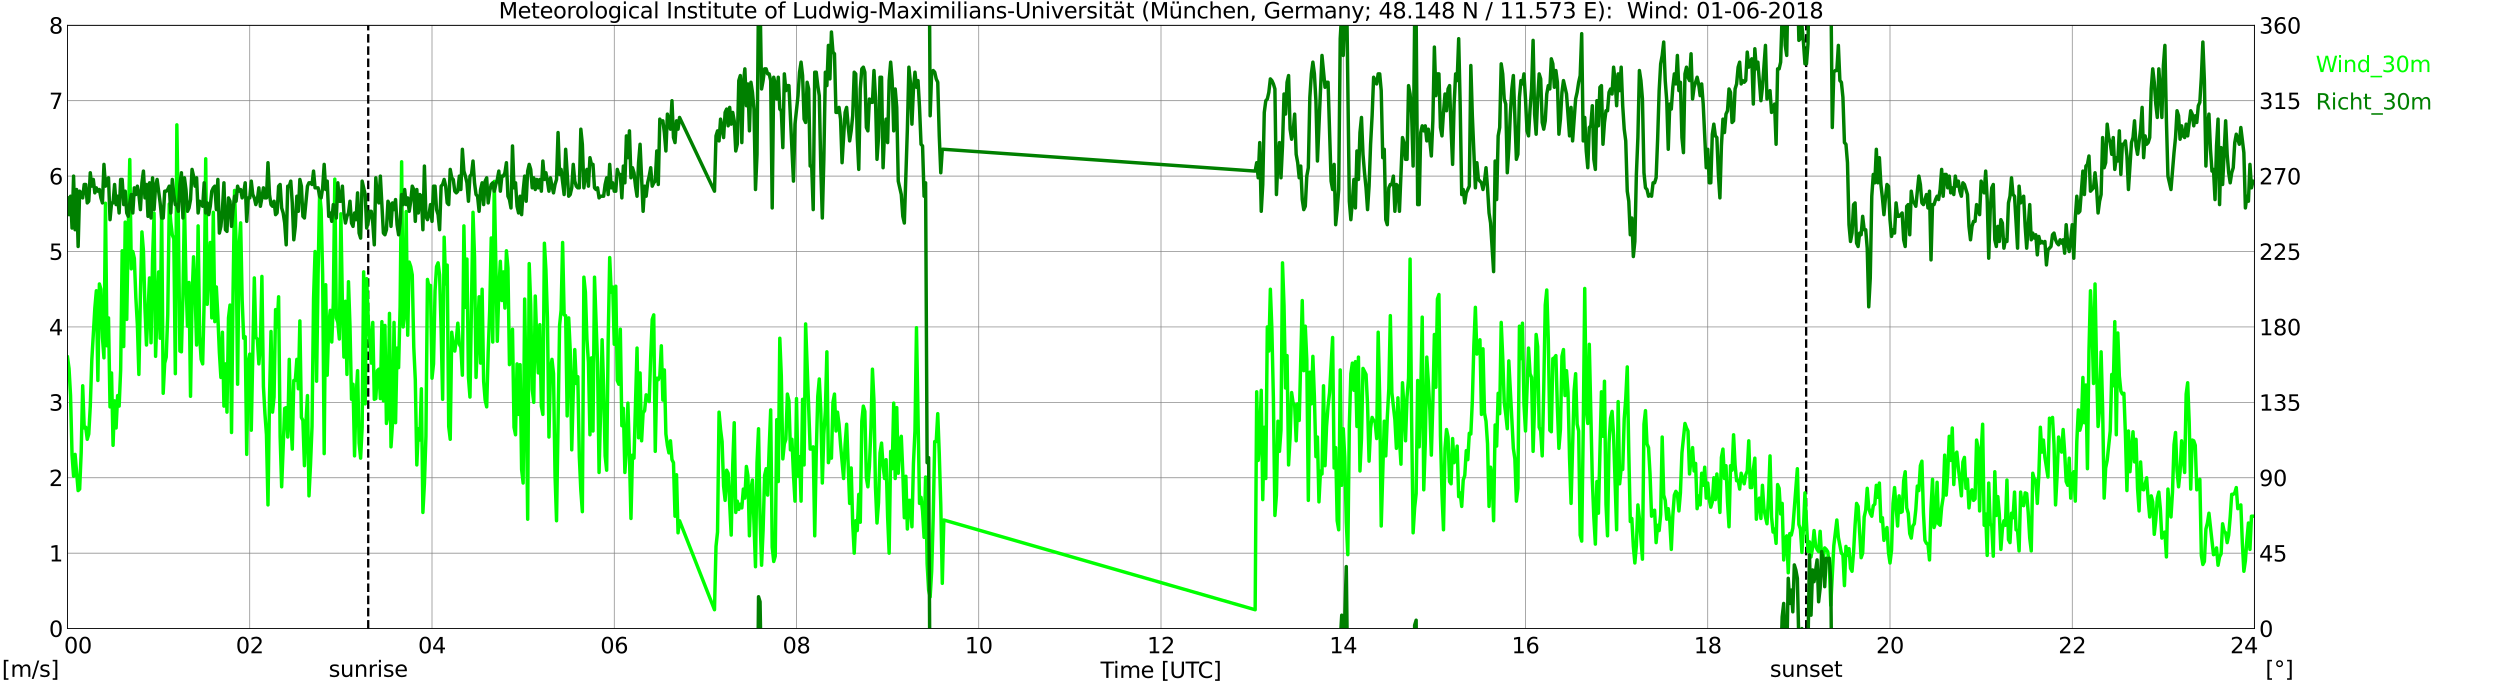
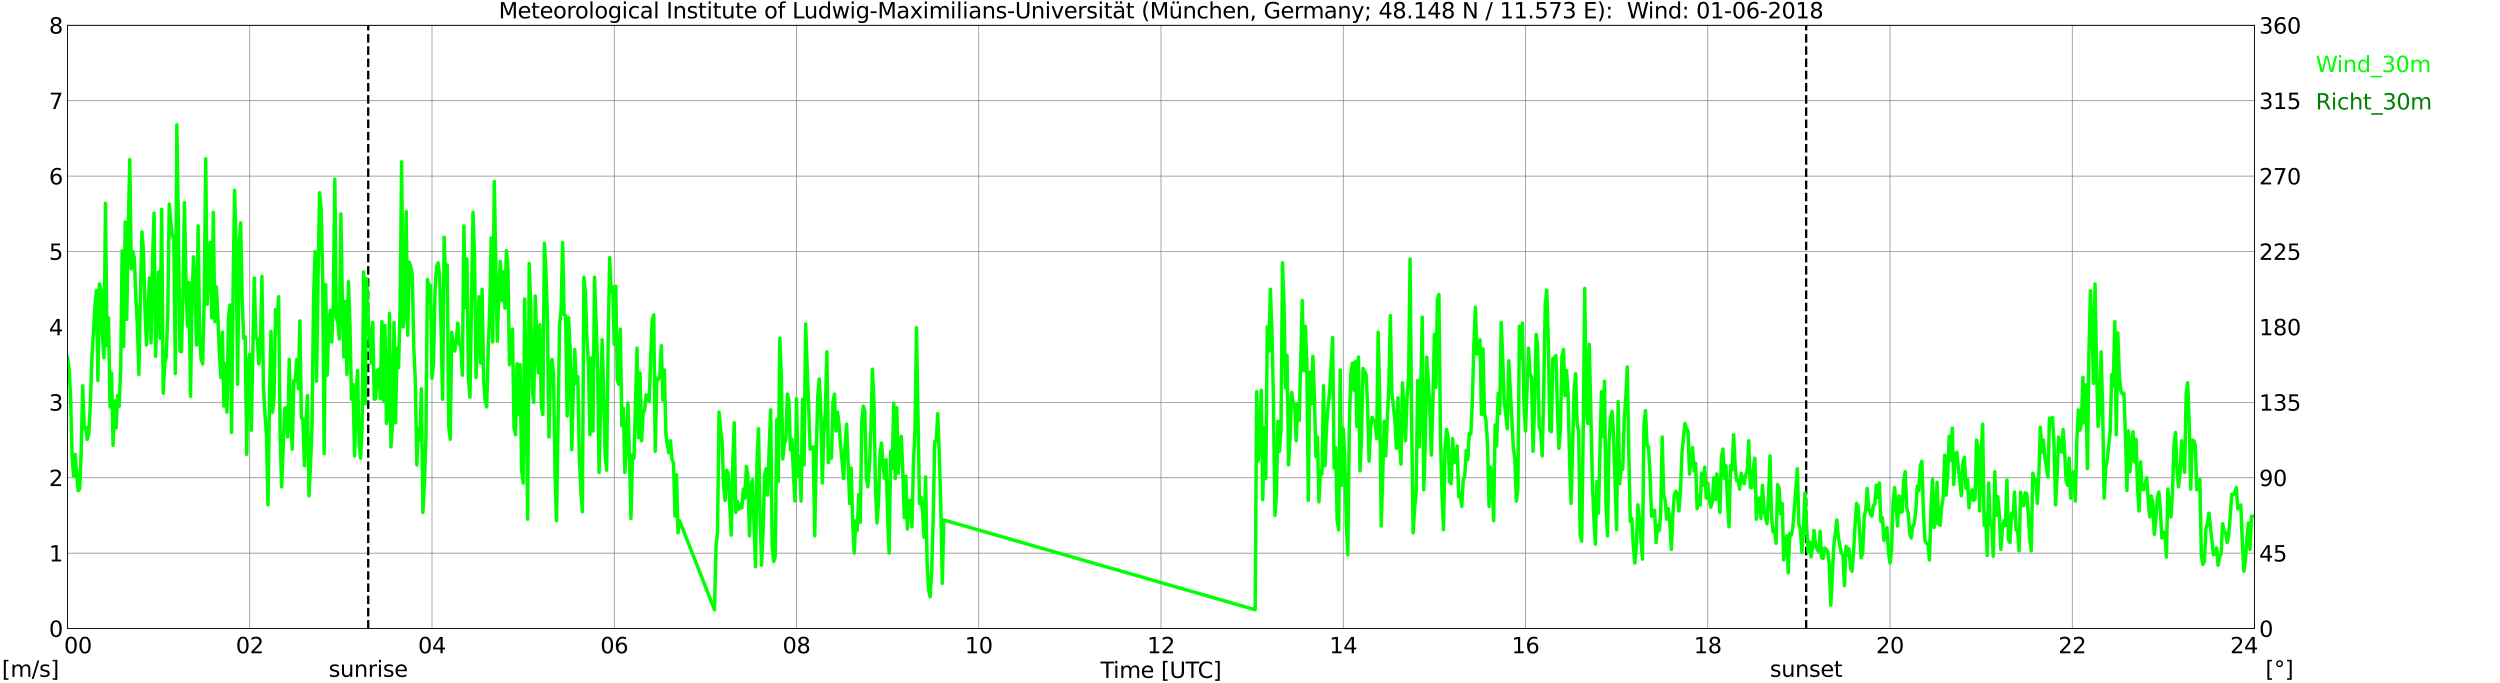
<svg xmlns="http://www.w3.org/2000/svg" xmlns:xlink="http://www.w3.org/1999/xlink" width="1085.4pt" height="296.64pt" viewBox="0 0 1085.4 296.64" version="1.1">
  <defs>
    <style type="text/css">*{stroke-linejoin: round; stroke-linecap: butt}</style>
  </defs>
  <g id="figure_1">
    <g id="patch_1">
      <path d="M 0 296.64  L 1085.4 296.64  L 1085.4 0  L 0 0  z " style="fill: #ffffff" />
    </g>
    <g id="axes_1">
      <g id="patch_2">
        <path d="M 29.306 272.909  L 978.814 272.909  L 978.814 10.976  L 29.306 10.976  z " style="fill: #ffffff" />
      </g>
      <g id="patch_3">
        <path d="M 978.814 272.909  L 978.814 272.909  L 978.814 10.976  L 978.814 10.976  z " clip-path="url(#pe0e2acee00)" style="fill: #d3d3d3; opacity: 0.25; stroke: #d3d3d3; stroke-linejoin: miter" />
      </g>
      <g id="matplotlib.axis_1">
        <g id="xtick_1">
          <g id="line2d_1">
            <path d="M 29.306 272.909  L 29.306 10.976  " clip-path="url(#pe0e2acee00)" style="fill: none; stroke: #808080; stroke-width: 0.3; stroke-linecap: square" />
          </g>
          <g id="line2d_2" />
          <g id="text_1">
            <g transform="translate(18.733 283.627) scale(0.095 -0.095)">
              <defs>
                <path id="DejaVuSans-20" transform="scale(0.016)" />
                <path id="DejaVuSans-30" d="M 2034 4250  Q 1547 4250 1301 3770  Q 1056 3291 1056 2328  Q 1056 1369 1301 889  Q 1547 409 2034 409  Q 2525 409 2770 889  Q 3016 1369 3016 2328  Q 3016 3291 2770 3770  Q 2525 4250 2034 4250  z M 2034 4750  Q 2819 4750 3233 4129  Q 3647 3509 3647 2328  Q 3647 1150 3233 529  Q 2819 -91 2034 -91  Q 1250 -91 836 529  Q 422 1150 422 2328  Q 422 3509 836 4129  Q 1250 4750 2034 4750  z " transform="scale(0.016)" />
              </defs>
              <use xlink:href="#DejaVuSans-20" />
              <use xlink:href="#DejaVuSans-20" transform="translate(31.787 0)" />
              <use xlink:href="#DejaVuSans-20" transform="translate(63.574 0)" />
              <use xlink:href="#DejaVuSans-30" transform="translate(95.361 0)" />
              <use xlink:href="#DejaVuSans-30" transform="translate(158.984 0)" />
            </g>
          </g>
        </g>
        <g id="xtick_2">
          <g id="line2d_3">
            <path d="M 108.431 272.909  L 108.431 10.976  " clip-path="url(#pe0e2acee00)" style="fill: none; stroke: #808080; stroke-width: 0.3; stroke-linecap: square" />
          </g>
          <g id="line2d_4" />
          <g id="text_2">
            <g transform="translate(102.387 283.627) scale(0.095 -0.095)">
              <defs>
                <path id="DejaVuSans-32" d="M 1228 531  L 3431 531  L 3431 0  L 469 0  L 469 531  Q 828 903 1448 1529  Q 2069 2156 2228 2338  Q 2531 2678 2651 2914  Q 2772 3150 2772 3378  Q 2772 3750 2511 3984  Q 2250 4219 1831 4219  Q 1534 4219 1204 4116  Q 875 4013 500 3803  L 500 4441  Q 881 4594 1212 4672  Q 1544 4750 1819 4750  Q 2544 4750 2975 4387  Q 3406 4025 3406 3419  Q 3406 3131 3298 2873  Q 3191 2616 2906 2266  Q 2828 2175 2409 1742  Q 1991 1309 1228 531  z " transform="scale(0.016)" />
              </defs>
              <use xlink:href="#DejaVuSans-30" />
              <use xlink:href="#DejaVuSans-32" transform="translate(63.623 0)" />
            </g>
          </g>
        </g>
        <g id="xtick_3">
          <g id="line2d_5">
            <path d="M 187.557 272.909  L 187.557 10.976  " clip-path="url(#pe0e2acee00)" style="fill: none; stroke: #808080; stroke-width: 0.3; stroke-linecap: square" />
          </g>
          <g id="line2d_6" />
          <g id="text_3">
            <g transform="translate(181.513 283.627) scale(0.095 -0.095)">
              <defs>
                <path id="DejaVuSans-34" d="M 2419 4116  L 825 1625  L 2419 1625  L 2419 4116  z M 2253 4666  L 3047 4666  L 3047 1625  L 3713 1625  L 3713 1100  L 3047 1100  L 3047 0  L 2419 0  L 2419 1100  L 313 1100  L 313 1709  L 2253 4666  z " transform="scale(0.016)" />
              </defs>
              <use xlink:href="#DejaVuSans-30" />
              <use xlink:href="#DejaVuSans-34" transform="translate(63.623 0)" />
            </g>
          </g>
        </g>
        <g id="xtick_4">
          <g id="line2d_7">
            <path d="M 266.683 272.909  L 266.683 10.976  " clip-path="url(#pe0e2acee00)" style="fill: none; stroke: #808080; stroke-width: 0.3; stroke-linecap: square" />
          </g>
          <g id="line2d_8" />
          <g id="text_4">
            <g transform="translate(260.638 283.627) scale(0.095 -0.095)">
              <defs>
                <path id="DejaVuSans-36" d="M 2113 2584  Q 1688 2584 1439 2293  Q 1191 2003 1191 1497  Q 1191 994 1439 701  Q 1688 409 2113 409  Q 2538 409 2786 701  Q 3034 994 3034 1497  Q 3034 2003 2786 2293  Q 2538 2584 2113 2584  z M 3366 4563  L 3366 3988  Q 3128 4100 2886 4159  Q 2644 4219 2406 4219  Q 1781 4219 1451 3797  Q 1122 3375 1075 2522  Q 1259 2794 1537 2939  Q 1816 3084 2150 3084  Q 2853 3084 3261 2657  Q 3669 2231 3669 1497  Q 3669 778 3244 343  Q 2819 -91 2113 -91  Q 1303 -91 875 529  Q 447 1150 447 2328  Q 447 3434 972 4092  Q 1497 4750 2381 4750  Q 2619 4750 2861 4703  Q 3103 4656 3366 4563  z " transform="scale(0.016)" />
              </defs>
              <use xlink:href="#DejaVuSans-30" />
              <use xlink:href="#DejaVuSans-36" transform="translate(63.623 0)" />
            </g>
          </g>
        </g>
        <g id="xtick_5">
          <g id="line2d_9">
            <path d="M 345.808 272.909  L 345.808 10.976  " clip-path="url(#pe0e2acee00)" style="fill: none; stroke: #808080; stroke-width: 0.3; stroke-linecap: square" />
          </g>
          <g id="line2d_10" />
          <g id="text_5">
            <g transform="translate(339.764 283.627) scale(0.095 -0.095)">
              <defs>
                <path id="DejaVuSans-38" d="M 2034 2216  Q 1584 2216 1326 1975  Q 1069 1734 1069 1313  Q 1069 891 1326 650  Q 1584 409 2034 409  Q 2484 409 2743 651  Q 3003 894 3003 1313  Q 3003 1734 2745 1975  Q 2488 2216 2034 2216  z M 1403 2484  Q 997 2584 770 2862  Q 544 3141 544 3541  Q 544 4100 942 4425  Q 1341 4750 2034 4750  Q 2731 4750 3128 4425  Q 3525 4100 3525 3541  Q 3525 3141 3298 2862  Q 3072 2584 2669 2484  Q 3125 2378 3379 2068  Q 3634 1759 3634 1313  Q 3634 634 3220 271  Q 2806 -91 2034 -91  Q 1263 -91 848 271  Q 434 634 434 1313  Q 434 1759 690 2068  Q 947 2378 1403 2484  z M 1172 3481  Q 1172 3119 1398 2916  Q 1625 2713 2034 2713  Q 2441 2713 2670 2916  Q 2900 3119 2900 3481  Q 2900 3844 2670 4047  Q 2441 4250 2034 4250  Q 1625 4250 1398 4047  Q 1172 3844 1172 3481  z " transform="scale(0.016)" />
              </defs>
              <use xlink:href="#DejaVuSans-30" />
              <use xlink:href="#DejaVuSans-38" transform="translate(63.623 0)" />
            </g>
          </g>
        </g>
        <g id="xtick_6">
          <g id="line2d_11">
            <path d="M 424.934 272.909  L 424.934 10.976  " clip-path="url(#pe0e2acee00)" style="fill: none; stroke: #808080; stroke-width: 0.3; stroke-linecap: square" />
          </g>
          <g id="line2d_12" />
          <g id="text_6">
            <g transform="translate(418.89 283.627) scale(0.095 -0.095)">
              <defs>
                <path id="DejaVuSans-31" d="M 794 531  L 1825 531  L 1825 4091  L 703 3866  L 703 4441  L 1819 4666  L 2450 4666  L 2450 531  L 3481 531  L 3481 0  L 794 0  L 794 531  z " transform="scale(0.016)" />
              </defs>
              <use xlink:href="#DejaVuSans-31" />
              <use xlink:href="#DejaVuSans-30" transform="translate(63.623 0)" />
            </g>
          </g>
        </g>
        <g id="xtick_7">
          <g id="line2d_13">
            <path d="M 504.06 272.909  L 504.06 10.976  " clip-path="url(#pe0e2acee00)" style="fill: none; stroke: #808080; stroke-width: 0.3; stroke-linecap: square" />
          </g>
          <g id="line2d_14" />
          <g id="text_7">
            <g transform="translate(498.015 283.627) scale(0.095 -0.095)">
              <use xlink:href="#DejaVuSans-31" />
              <use xlink:href="#DejaVuSans-32" transform="translate(63.623 0)" />
            </g>
          </g>
        </g>
        <g id="xtick_8">
          <g id="line2d_15">
            <path d="M 583.185 272.909  L 583.185 10.976  " clip-path="url(#pe0e2acee00)" style="fill: none; stroke: #808080; stroke-width: 0.3; stroke-linecap: square" />
          </g>
          <g id="line2d_16" />
          <g id="text_8">
            <g transform="translate(577.141 283.627) scale(0.095 -0.095)">
              <use xlink:href="#DejaVuSans-31" />
              <use xlink:href="#DejaVuSans-34" transform="translate(63.623 0)" />
            </g>
          </g>
        </g>
        <g id="xtick_9">
          <g id="line2d_17">
            <path d="M 662.311 272.909  L 662.311 10.976  " clip-path="url(#pe0e2acee00)" style="fill: none; stroke: #808080; stroke-width: 0.3; stroke-linecap: square" />
          </g>
          <g id="line2d_18" />
          <g id="text_9">
            <g transform="translate(656.267 283.627) scale(0.095 -0.095)">
              <use xlink:href="#DejaVuSans-31" />
              <use xlink:href="#DejaVuSans-36" transform="translate(63.623 0)" />
            </g>
          </g>
        </g>
        <g id="xtick_10">
          <g id="line2d_19">
            <path d="M 741.437 272.909  L 741.437 10.976  " clip-path="url(#pe0e2acee00)" style="fill: none; stroke: #808080; stroke-width: 0.3; stroke-linecap: square" />
          </g>
          <g id="line2d_20" />
          <g id="text_10">
            <g transform="translate(735.392 283.627) scale(0.095 -0.095)">
              <use xlink:href="#DejaVuSans-31" />
              <use xlink:href="#DejaVuSans-38" transform="translate(63.623 0)" />
            </g>
          </g>
        </g>
        <g id="xtick_11">
          <g id="line2d_21">
            <path d="M 820.562 272.909  L 820.562 10.976  " clip-path="url(#pe0e2acee00)" style="fill: none; stroke: #808080; stroke-width: 0.3; stroke-linecap: square" />
          </g>
          <g id="line2d_22" />
          <g id="text_11">
            <g transform="translate(814.518 283.627) scale(0.095 -0.095)">
              <use xlink:href="#DejaVuSans-32" />
              <use xlink:href="#DejaVuSans-30" transform="translate(63.623 0)" />
            </g>
          </g>
        </g>
        <g id="xtick_12">
          <g id="line2d_23">
            <path d="M 899.688 272.909  L 899.688 10.976  " clip-path="url(#pe0e2acee00)" style="fill: none; stroke: #808080; stroke-width: 0.3; stroke-linecap: square" />
          </g>
          <g id="line2d_24" />
          <g id="text_12">
            <g transform="translate(893.644 283.627) scale(0.095 -0.095)">
              <use xlink:href="#DejaVuSans-32" />
              <use xlink:href="#DejaVuSans-32" transform="translate(63.623 0)" />
            </g>
          </g>
        </g>
        <g id="xtick_13">
          <g id="line2d_25">
            <path d="M 978.814 272.909  L 978.814 10.976  " clip-path="url(#pe0e2acee00)" style="fill: none; stroke: #808080; stroke-width: 0.3; stroke-linecap: square" />
          </g>
          <g id="line2d_26" />
          <g id="text_13">
            <g transform="translate(968.241 283.627) scale(0.095 -0.095)">
              <use xlink:href="#DejaVuSans-32" />
              <use xlink:href="#DejaVuSans-34" transform="translate(63.623 0)" />
              <use xlink:href="#DejaVuSans-20" transform="translate(127.246 0)" />
              <use xlink:href="#DejaVuSans-20" transform="translate(159.033 0)" />
              <use xlink:href="#DejaVuSans-20" transform="translate(190.82 0)" />
            </g>
          </g>
        </g>
        <g id="text_14">
          <g transform="translate(477.806 294.322) scale(0.095 -0.095)">
            <defs>
              <path id="DejaVuSans-54" d="M -19 4666  L 3928 4666  L 3928 4134  L 2272 4134  L 2272 0  L 1638 0  L 1638 4134  L -19 4134  L -19 4666  z " transform="scale(0.016)" />
              <path id="DejaVuSans-69" d="M 603 3500  L 1178 3500  L 1178 0  L 603 0  L 603 3500  z M 603 4863  L 1178 4863  L 1178 4134  L 603 4134  L 603 4863  z " transform="scale(0.016)" />
              <path id="DejaVuSans-6d" d="M 3328 2828  Q 3544 3216 3844 3400  Q 4144 3584 4550 3584  Q 5097 3584 5394 3201  Q 5691 2819 5691 2113  L 5691 0  L 5113 0  L 5113 2094  Q 5113 2597 4934 2840  Q 4756 3084 4391 3084  Q 3944 3084 3684 2787  Q 3425 2491 3425 1978  L 3425 0  L 2847 0  L 2847 2094  Q 2847 2600 2669 2842  Q 2491 3084 2119 3084  Q 1678 3084 1418 2786  Q 1159 2488 1159 1978  L 1159 0  L 581 0  L 581 3500  L 1159 3500  L 1159 2956  Q 1356 3278 1631 3431  Q 1906 3584 2284 3584  Q 2666 3584 2933 3390  Q 3200 3197 3328 2828  z " transform="scale(0.016)" />
              <path id="DejaVuSans-65" d="M 3597 1894  L 3597 1613  L 953 1613  Q 991 1019 1311 708  Q 1631 397 2203 397  Q 2534 397 2845 478  Q 3156 559 3463 722  L 3463 178  Q 3153 47 2828 -22  Q 2503 -91 2169 -91  Q 1331 -91 842 396  Q 353 884 353 1716  Q 353 2575 817 3079  Q 1281 3584 2069 3584  Q 2775 3584 3186 3129  Q 3597 2675 3597 1894  z M 3022 2063  Q 3016 2534 2758 2815  Q 2500 3097 2075 3097  Q 1594 3097 1305 2825  Q 1016 2553 972 2059  L 3022 2063  z " transform="scale(0.016)" />
              <path id="DejaVuSans-5b" d="M 550 4863  L 1875 4863  L 1875 4416  L 1125 4416  L 1125 -397  L 1875 -397  L 1875 -844  L 550 -844  L 550 4863  z " transform="scale(0.016)" />
              <path id="DejaVuSans-55" d="M 556 4666  L 1191 4666  L 1191 1831  Q 1191 1081 1462 751  Q 1734 422 2344 422  Q 2950 422 3222 751  Q 3494 1081 3494 1831  L 3494 4666  L 4128 4666  L 4128 1753  Q 4128 841 3676 375  Q 3225 -91 2344 -91  Q 1459 -91 1007 375  Q 556 841 556 1753  L 556 4666  z " transform="scale(0.016)" />
              <path id="DejaVuSans-43" d="M 4122 4306  L 4122 3641  Q 3803 3938 3442 4084  Q 3081 4231 2675 4231  Q 1875 4231 1450 3742  Q 1025 3253 1025 2328  Q 1025 1406 1450 917  Q 1875 428 2675 428  Q 3081 428 3442 575  Q 3803 722 4122 1019  L 4122 359  Q 3791 134 3420 21  Q 3050 -91 2638 -91  Q 1578 -91 968 557  Q 359 1206 359 2328  Q 359 3453 968 4101  Q 1578 4750 2638 4750  Q 3056 4750 3426 4639  Q 3797 4528 4122 4306  z " transform="scale(0.016)" />
              <path id="DejaVuSans-5d" d="M 1947 4863  L 1947 -844  L 622 -844  L 622 -397  L 1369 -397  L 1369 4416  L 622 4416  L 622 4863  L 1947 4863  z " transform="scale(0.016)" />
            </defs>
            <use xlink:href="#DejaVuSans-54" />
            <use xlink:href="#DejaVuSans-69" transform="translate(57.959 0)" />
            <use xlink:href="#DejaVuSans-6d" transform="translate(85.742 0)" />
            <use xlink:href="#DejaVuSans-65" transform="translate(183.154 0)" />
            <use xlink:href="#DejaVuSans-20" transform="translate(244.678 0)" />
            <use xlink:href="#DejaVuSans-5b" transform="translate(276.465 0)" />
            <use xlink:href="#DejaVuSans-55" transform="translate(315.479 0)" />
            <use xlink:href="#DejaVuSans-54" transform="translate(388.672 0)" />
            <use xlink:href="#DejaVuSans-43" transform="translate(443.881 0)" />
            <use xlink:href="#DejaVuSans-5d" transform="translate(513.705 0)" />
          </g>
        </g>
      </g>
      <g id="matplotlib.axis_2">
        <g id="ytick_1">
          <g id="line2d_27">
            <path d="M 29.306 272.909  L 978.814 272.909  " clip-path="url(#pe0e2acee00)" style="fill: none; stroke: #808080; stroke-width: 0.3; stroke-linecap: square" />
          </g>
          <g id="line2d_28" />
          <g id="text_15">
            <g transform="translate(21.261 276.518) scale(0.095 -0.095)">
              <use xlink:href="#DejaVuSans-30" />
            </g>
          </g>
        </g>
        <g id="ytick_2">
          <g id="line2d_29">
            <path d="M 29.306 240.167  L 978.814 240.167  " clip-path="url(#pe0e2acee00)" style="fill: none; stroke: #808080; stroke-width: 0.3; stroke-linecap: square" />
          </g>
          <g id="line2d_30" />
          <g id="text_16">
            <g transform="translate(21.261 243.776) scale(0.095 -0.095)">
              <use xlink:href="#DejaVuSans-31" />
            </g>
          </g>
        </g>
        <g id="ytick_3">
          <g id="line2d_31">
            <path d="M 29.306 207.426  L 978.814 207.426  " clip-path="url(#pe0e2acee00)" style="fill: none; stroke: #808080; stroke-width: 0.3; stroke-linecap: square" />
          </g>
          <g id="line2d_32" />
          <g id="text_17">
            <g transform="translate(21.261 211.035) scale(0.095 -0.095)">
              <use xlink:href="#DejaVuSans-32" />
            </g>
          </g>
        </g>
        <g id="ytick_4">
          <g id="line2d_33">
            <path d="M 29.306 174.684  L 978.814 174.684  " clip-path="url(#pe0e2acee00)" style="fill: none; stroke: #808080; stroke-width: 0.3; stroke-linecap: square" />
          </g>
          <g id="line2d_34" />
          <g id="text_18">
            <g transform="translate(21.261 178.293) scale(0.095 -0.095)">
              <defs>
                <path id="DejaVuSans-33" d="M 2597 2516  Q 3050 2419 3304 2112  Q 3559 1806 3559 1356  Q 3559 666 3084 287  Q 2609 -91 1734 -91  Q 1441 -91 1130 -33  Q 819 25 488 141  L 488 750  Q 750 597 1062 519  Q 1375 441 1716 441  Q 2309 441 2620 675  Q 2931 909 2931 1356  Q 2931 1769 2642 2001  Q 2353 2234 1838 2234  L 1294 2234  L 1294 2753  L 1863 2753  Q 2328 2753 2575 2939  Q 2822 3125 2822 3475  Q 2822 3834 2567 4026  Q 2313 4219 1838 4219  Q 1578 4219 1281 4162  Q 984 4106 628 3988  L 628 4550  Q 988 4650 1302 4700  Q 1616 4750 1894 4750  Q 2613 4750 3031 4423  Q 3450 4097 3450 3541  Q 3450 3153 3228 2886  Q 3006 2619 2597 2516  z " transform="scale(0.016)" />
              </defs>
              <use xlink:href="#DejaVuSans-33" />
            </g>
          </g>
        </g>
        <g id="ytick_5">
          <g id="line2d_35">
-             <path d="M 29.306 141.942  L 978.814 141.942  " clip-path="url(#pe0e2acee00)" style="fill: none; stroke: #808080; stroke-width: 0.3; stroke-linecap: square" />
-           </g>
+             </g>
          <g id="line2d_36" />
          <g id="text_19">
            <g transform="translate(21.261 145.551) scale(0.095 -0.095)">
              <use xlink:href="#DejaVuSans-34" />
            </g>
          </g>
        </g>
        <g id="ytick_6">
          <g id="line2d_37">
            <path d="M 29.306 109.201  L 978.814 109.201  " clip-path="url(#pe0e2acee00)" style="fill: none; stroke: #808080; stroke-width: 0.3; stroke-linecap: square" />
          </g>
          <g id="line2d_38" />
          <g id="text_20">
            <g transform="translate(21.261 112.81) scale(0.095 -0.095)">
              <defs>
                <path id="DejaVuSans-35" d="M 691 4666  L 3169 4666  L 3169 4134  L 1269 4134  L 1269 2991  Q 1406 3038 1543 3061  Q 1681 3084 1819 3084  Q 2600 3084 3056 2656  Q 3513 2228 3513 1497  Q 3513 744 3044 326  Q 2575 -91 1722 -91  Q 1428 -91 1123 -41  Q 819 9 494 109  L 494 744  Q 775 591 1075 516  Q 1375 441 1709 441  Q 2250 441 2565 725  Q 2881 1009 2881 1497  Q 2881 1984 2565 2268  Q 2250 2553 1709 2553  Q 1456 2553 1204 2497  Q 953 2441 691 2322  L 691 4666  z " transform="scale(0.016)" />
              </defs>
              <use xlink:href="#DejaVuSans-35" />
            </g>
          </g>
        </g>
        <g id="ytick_7">
          <g id="line2d_39">
            <path d="M 29.306 76.459  L 978.814 76.459  " clip-path="url(#pe0e2acee00)" style="fill: none; stroke: #808080; stroke-width: 0.3; stroke-linecap: square" />
          </g>
          <g id="line2d_40" />
          <g id="text_21">
            <g transform="translate(21.261 80.068) scale(0.095 -0.095)">
              <use xlink:href="#DejaVuSans-36" />
            </g>
          </g>
        </g>
        <g id="ytick_8">
          <g id="line2d_41">
            <path d="M 29.306 43.717  L 978.814 43.717  " clip-path="url(#pe0e2acee00)" style="fill: none; stroke: #808080; stroke-width: 0.3; stroke-linecap: square" />
          </g>
          <g id="line2d_42" />
          <g id="text_22">
            <g transform="translate(21.261 47.327) scale(0.095 -0.095)">
              <defs>
                <path id="DejaVuSans-37" d="M 525 4666  L 3525 4666  L 3525 4397  L 1831 0  L 1172 0  L 2766 4134  L 525 4134  L 525 4666  z " transform="scale(0.016)" />
              </defs>
              <use xlink:href="#DejaVuSans-37" />
            </g>
          </g>
        </g>
        <g id="ytick_9">
          <g id="line2d_43">
            <path d="M 29.306 10.976  L 978.814 10.976  " clip-path="url(#pe0e2acee00)" style="fill: none; stroke: #808080; stroke-width: 0.3; stroke-linecap: square" />
          </g>
          <g id="line2d_44" />
          <g id="text_23">
            <g transform="translate(21.261 14.585) scale(0.095 -0.095)">
              <use xlink:href="#DejaVuSans-38" />
            </g>
          </g>
        </g>
      </g>
      <g id="line2d_45">
        <path d="M 159.863 272.909  L 159.863 10.976  " clip-path="url(#pe0e2acee00)" style="fill: none; stroke-dasharray: 3.7,1.6; stroke-dashoffset: 0; stroke: #000000" />
      </g>
      <g id="line2d_46">
        <path d="M 784.165 272.909  L 784.165 10.976  " clip-path="url(#pe0e2acee00)" style="fill: none; stroke-dasharray: 3.7,1.6; stroke-dashoffset: 0; stroke: #000000" />
      </g>
      <g id="line2d_47">
        <path d="M 29.306 155.039  L 29.965 159.95  L 30.625 171.737  L 31.284 197.603  L 31.943 206.771  L 32.603 197.276  L 33.921 212.992  L 34.581 212.337  L 35.24 196.621  L 35.9 167.481  L 36.559 185.816  L 37.218 185.489  L 37.878 190.727  L 38.537 188.435  L 39.197 176.321  L 39.856 156.349  L 41.175 133.757  L 41.834 126.226  L 42.493 165.189  L 43.153 123.28  L 43.812 125.571  L 44.472 146.526  L 45.131 155.366  L 45.79 88.246  L 46.45 150.128  L 47.109 138.013  L 47.768 176.648  L 48.428 161.915  L 49.087 193.347  L 49.747 174.029  L 50.406 185.816  L 51.065 171.737  L 51.725 176.321  L 52.384 160.605  L 53.043 108.873  L 53.703 150.455  L 54.362 96.431  L 55.022 138.668  L 55.681 99.051  L 56.34 69.256  L 57 116.731  L 57.659 109.201  L 58.319 112.147  L 58.978 129.173  L 59.637 140.96  L 60.297 162.569  L 60.956 128.191  L 61.615 100.688  L 62.275 108.873  L 62.934 133.757  L 63.594 149.8  L 64.912 120.66  L 65.572 148.818  L 66.231 112.475  L 66.89 92.502  L 67.55 154.711  L 68.209 134.412  L 68.869 118.041  L 69.528 146.853  L 70.187 90.865  L 70.847 170.755  L 71.506 157.658  L 72.166 155.039  L 72.825 136.704  L 73.484 88.573  L 74.144 96.431  L 74.803 101.997  L 75.462 103.635  L 76.122 162.242  L 76.781 54.195  L 77.441 97.086  L 78.1 152.42  L 78.759 152.747  L 79.419 128.846  L 80.078 87.919  L 80.737 121.642  L 81.397 141.615  L 82.056 122.625  L 82.716 172.065  L 83.375 129.5  L 84.034 111.493  L 84.694 126.881  L 85.353 149.8  L 86.013 98.068  L 86.672 145.871  L 87.331 156.021  L 87.991 157.986  L 88.65 130.155  L 89.309 68.928  L 89.969 132.12  L 90.628 114.767  L 91.288 105.272  L 91.947 138.013  L 92.606 92.175  L 93.266 139.65  L 93.925 124.589  L 94.584 137.358  L 95.244 153.074  L 95.903 163.879  L 96.563 144.234  L 97.222 176.321  L 97.881 157.986  L 98.541 178.94  L 99.2 138.013  L 99.86 132.447  L 100.519 187.781  L 101.178 127.209  L 101.838 82.68  L 102.497 105.599  L 103.156 166.826  L 103.816 107.236  L 104.475 96.759  L 105.135 130.155  L 105.794 146.853  L 106.453 146.199  L 107.113 197.276  L 107.772 157.331  L 108.431 153.729  L 109.091 186.798  L 110.41 120.66  L 111.069 146.526  L 111.728 147.181  L 112.388 157.986  L 113.047 149.473  L 113.707 120.005  L 114.366 167.808  L 115.025 179.595  L 115.685 188.763  L 116.344 219.213  L 117.003 173.047  L 117.663 143.907  L 118.322 178.94  L 118.982 172.392  L 119.641 134.412  L 120.3 141.942  L 120.96 128.846  L 121.619 189.418  L 122.278 211.355  L 123.597 177.303  L 124.257 176.976  L 124.916 189.745  L 125.575 156.021  L 126.235 182.542  L 126.894 194.984  L 127.553 165.189  L 128.213 165.189  L 128.872 156.021  L 129.532 168.79  L 130.191 139.323  L 130.85 181.232  L 131.51 182.542  L 132.169 202.187  L 132.829 183.524  L 133.488 171.737  L 134.147 215.284  L 134.807 201.859  L 135.466 185.161  L 136.125 129.828  L 136.785 109.201  L 137.444 165.516  L 138.104 119.023  L 138.763 83.662  L 139.422 90.865  L 140.082 119.351  L 140.741 196.948  L 141.4 123.607  L 142.06 162.897  L 142.719 141.287  L 143.379 134.739  L 144.038 148.491  L 144.697 131.465  L 145.357 77.769  L 146.016 138.013  L 146.676 139.978  L 147.335 147.181  L 147.994 92.83  L 148.654 131.792  L 149.313 155.039  L 149.972 130.81  L 150.632 162.569  L 151.291 122.297  L 151.951 141.615  L 152.61 173.374  L 153.269 166.826  L 153.929 197.93  L 154.588 172.392  L 155.247 160.932  L 155.907 192.364  L 156.566 198.913  L 157.226 185.489  L 157.885 118.041  L 158.544 175.339  L 159.204 120.988  L 159.863 138.341  L 160.523 146.853  L 161.182 157.658  L 161.841 139.978  L 162.501 173.374  L 163.16 173.047  L 163.819 160.932  L 164.479 160.278  L 165.138 173.047  L 165.798 139.65  L 166.457 174.029  L 167.116 141.287  L 167.776 183.852  L 168.435 180.577  L 169.094 136.049  L 169.754 194.001  L 170.413 183.852  L 171.073 139.978  L 171.732 183.524  L 172.391 151.11  L 173.051 159.623  L 173.71 133.102  L 174.37 70.238  L 175.029 141.942  L 175.688 136.049  L 176.348 91.848  L 177.007 145.544  L 177.666 113.784  L 178.326 115.749  L 178.985 119.351  L 179.645 150.782  L 180.304 164.861  L 180.963 201.859  L 181.623 186.143  L 182.282 191.055  L 182.941 168.79  L 183.601 222.487  L 184.26 210.045  L 184.92 189.418  L 185.579 121.315  L 186.238 124.589  L 186.898 123.934  L 187.557 164.207  L 188.216 157.986  L 188.876 126.226  L 189.535 115.749  L 190.195 114.112  L 190.854 119.351  L 191.513 142.924  L 192.173 173.374  L 192.832 102.98  L 193.492 123.28  L 194.151 115.094  L 194.81 185.161  L 195.47 190.727  L 196.129 144.234  L 196.788 150.128  L 197.448 152.42  L 198.107 147.508  L 198.767 140.305  L 199.426 149.473  L 200.085 150.782  L 200.745 162.897  L 201.404 98.068  L 202.063 133.429  L 202.723 112.475  L 203.382 163.879  L 204.042 172.392  L 205.36 92.175  L 206.02 111.493  L 206.679 163.879  L 207.998 128.846  L 208.657 157.658  L 209.317 125.571  L 209.976 165.516  L 210.635 173.702  L 211.295 176.648  L 211.954 152.747  L 212.614 134.412  L 213.273 103.307  L 213.932 148.491  L 214.592 78.751  L 215.91 148.163  L 216.57 125.899  L 217.229 113.457  L 217.889 130.483  L 218.548 118.041  L 219.207 133.757  L 219.867 108.873  L 220.526 116.404  L 221.186 158.313  L 221.845 152.747  L 222.504 142.924  L 223.164 185.489  L 223.823 188.763  L 224.482 157.986  L 225.142 179.923  L 225.801 158.313  L 226.461 203.824  L 227.12 209.717  L 227.779 129.828  L 228.439 171.082  L 229.098 225.433  L 229.757 114.439  L 230.417 132.447  L 231.076 169.118  L 231.736 174.684  L 232.395 128.518  L 233.054 148.163  L 233.714 161.915  L 234.373 140.96  L 235.033 176.321  L 235.692 179.923  L 236.351 105.599  L 237.011 117.059  L 237.67 138.013  L 238.329 189.745  L 238.989 160.605  L 239.648 156.021  L 240.308 162.242  L 240.967 206.116  L 241.626 226.088  L 242.945 141.287  L 243.604 134.739  L 244.264 105.272  L 244.923 136.704  L 245.583 137.031  L 246.242 180.577  L 246.901 138.013  L 247.561 152.092  L 248.22 195.311  L 248.88 170.427  L 249.539 151.765  L 250.198 166.498  L 250.858 163.552  L 251.517 198.258  L 252.176 212.992  L 252.836 222.159  L 253.495 120.333  L 254.155 126.881  L 254.814 147.181  L 255.473 157.331  L 256.133 188.763  L 256.792 155.366  L 257.451 187.126  L 258.111 120.333  L 259.43 157.658  L 260.089 205.134  L 260.748 178.613  L 261.408 147.508  L 262.067 167.808  L 262.726 197.93  L 263.386 204.151  L 264.045 147.508  L 264.705 111.82  L 265.364 126.881  L 266.023 124.589  L 266.683 149.473  L 267.342 124.262  L 268.002 165.189  L 268.661 166.826  L 269.32 142.924  L 269.98 184.834  L 270.639 177.303  L 271.298 205.134  L 271.958 194.329  L 272.617 175.011  L 273.277 197.93  L 273.936 225.106  L 274.595 197.603  L 275.255 198.913  L 276.573 151.11  L 277.233 190.072  L 277.892 161.915  L 278.552 191.382  L 279.211 179.268  L 279.87 178.285  L 280.53 171.41  L 281.189 172.719  L 281.849 174.356  L 282.508 154.711  L 283.167 138.668  L 283.827 136.704  L 284.486 195.966  L 285.145 164.207  L 285.805 164.861  L 286.464 163.224  L 287.124 150.128  L 287.783 173.702  L 288.442 160.605  L 289.102 188.435  L 289.761 193.347  L 290.42 196.621  L 291.08 191.382  L 291.739 199.568  L 292.399 200.877  L 293.058 224.124  L 293.717 206.116  L 294.377 231.327  L 295.036 226.088  L 310.202 264.723  L 310.861 237.22  L 311.521 231  L 312.18 178.94  L 312.839 186.471  L 313.499 191.71  L 314.158 211.027  L 314.818 217.248  L 315.477 204.151  L 316.136 205.461  L 317.455 232.309  L 318.114 201.859  L 318.774 183.524  L 319.433 222.487  L 320.093 217.575  L 320.752 221.177  L 321.411 218.885  L 322.071 220.522  L 322.73 212.337  L 323.39 216.266  L 324.049 202.514  L 324.708 206.443  L 325.368 232.637  L 326.027 212.337  L 326.686 208.408  L 328.005 246.061  L 328.665 200.877  L 329.324 186.143  L 329.983 224.779  L 330.643 245.406  L 331.302 230.345  L 331.961 206.443  L 332.621 203.497  L 333.28 214.956  L 333.94 194.656  L 334.599 177.958  L 335.258 237.548  L 335.918 243.769  L 336.577 241.477  L 337.236 182.214  L 337.896 209.063  L 338.555 146.853  L 339.215 163.224  L 339.874 199.24  L 340.533 192.692  L 341.193 190.727  L 341.852 171.082  L 342.512 174.029  L 343.171 195.311  L 343.83 190.727  L 344.49 206.116  L 345.149 217.575  L 345.808 173.047  L 346.468 206.771  L 347.127 198.258  L 347.787 217.575  L 348.446 173.374  L 349.105 201.859  L 349.765 140.633  L 351.083 176.648  L 351.743 194.984  L 352.402 194.984  L 353.062 194.001  L 353.721 232.637  L 354.38 196.948  L 355.04 172.065  L 355.699 164.534  L 356.359 177.958  L 357.018 209.717  L 357.677 188.435  L 358.337 178.285  L 358.996 152.747  L 359.655 200.877  L 360.315 196.948  L 360.974 198.913  L 361.634 174.684  L 362.293 171.082  L 362.952 187.126  L 363.612 178.94  L 364.271 184.179  L 364.93 193.019  L 366.249 207.753  L 366.909 193.019  L 367.568 184.179  L 368.887 218.558  L 369.546 203.169  L 370.206 227.398  L 370.865 240.167  L 371.524 226.088  L 372.184 230.345  L 372.843 214.629  L 373.502 226.743  L 374.162 182.869  L 374.821 176.321  L 375.481 178.613  L 376.14 207.426  L 376.799 211.355  L 377.459 202.514  L 378.118 186.143  L 378.777 160.278  L 379.437 174.029  L 380.096 211.682  L 380.756 227.071  L 381.415 218.23  L 382.074 196.621  L 382.734 192.364  L 383.393 202.187  L 384.053 207.753  L 384.712 199.568  L 385.371 224.451  L 386.031 240.167  L 386.69 195.966  L 387.349 203.497  L 388.009 175.011  L 388.668 207.753  L 389.328 176.976  L 389.987 205.461  L 390.646 191.382  L 391.306 189.418  L 391.965 205.134  L 392.624 224.779  L 393.284 206.771  L 393.943 229.69  L 394.603 217.248  L 395.262 217.248  L 395.921 228.708  L 396.581 201.205  L 397.24 187.126  L 397.899 142.27  L 399.218 218.558  L 399.878 215.938  L 400.537 221.832  L 401.196 233.291  L 401.856 207.098  L 402.515 244.751  L 403.175 256.211  L 403.834 259.157  L 404.493 248.025  L 405.153 224.779  L 405.812 191.71  L 406.471 191.71  L 407.131 179.595  L 407.79 196.948  L 408.45 219.213  L 409.109 253.264  L 409.768 225.761  L 544.941 264.723  L 545.601 170.1  L 546.26 199.895  L 546.919 190.727  L 547.579 169.445  L 548.238 216.921  L 548.898 185.489  L 549.557 207.753  L 550.216 141.942  L 550.876 152.42  L 551.535 125.571  L 552.195 142.924  L 552.854 173.047  L 553.513 223.796  L 554.173 214.956  L 554.832 182.869  L 555.491 195.966  L 556.151 186.798  L 556.81 114.112  L 557.47 132.775  L 558.129 168.463  L 558.788 154.384  L 559.448 201.859  L 560.107 189.745  L 560.766 170.427  L 561.426 175.011  L 562.085 175.666  L 562.745 191.382  L 563.404 175.339  L 564.063 182.542  L 565.382 130.483  L 566.042 160.932  L 566.701 141.615  L 567.36 156.349  L 568.02 217.248  L 568.679 161.587  L 569.338 175.339  L 569.998 154.711  L 570.657 172.392  L 571.317 198.258  L 571.976 189.745  L 572.635 217.903  L 573.295 204.479  L 573.954 205.788  L 574.613 167.481  L 575.273 202.187  L 575.932 185.161  L 576.592 176.321  L 577.251 170.427  L 578.57 146.526  L 579.229 203.169  L 579.889 194.329  L 580.548 226.088  L 581.207 230.017  L 581.867 160.605  L 582.526 210.7  L 583.185 186.143  L 583.845 198.585  L 584.504 226.743  L 585.164 240.822  L 585.823 184.834  L 586.482 162.242  L 587.142 157.658  L 587.801 169.445  L 588.46 157.003  L 589.12 185.161  L 589.779 155.039  L 590.439 204.479  L 591.098 190.4  L 591.757 159.95  L 593.076 162.569  L 593.736 175.666  L 594.395 200.222  L 595.054 185.816  L 595.714 181.232  L 596.373 182.542  L 597.032 183.197  L 597.692 190.4  L 598.351 144.234  L 599.011 173.047  L 599.67 228.38  L 600.989 182.869  L 601.648 197.93  L 602.307 181.232  L 602.967 168.79  L 603.626 137.031  L 604.286 170.427  L 605.604 182.214  L 606.264 194.656  L 606.923 172.719  L 607.582 190.727  L 608.242 201.532  L 608.901 166.171  L 609.561 176.976  L 610.22 191.382  L 610.879 172.392  L 611.539 164.207  L 612.198 112.475  L 612.858 181.887  L 613.517 231.327  L 614.176 220.522  L 614.836 214.301  L 615.495 165.189  L 616.154 194.001  L 616.814 171.082  L 617.473 137.686  L 618.133 212.664  L 618.792 192.692  L 619.451 155.039  L 620.111 165.516  L 620.77 177.958  L 621.429 197.603  L 622.089 175.011  L 622.748 145.216  L 623.408 168.136  L 624.067 129.828  L 624.726 127.863  L 625.386 189.09  L 626.045 214.301  L 626.705 230.017  L 627.364 194.656  L 628.023 186.471  L 628.683 189.745  L 629.342 209.063  L 630.001 210.045  L 630.661 190.4  L 631.32 200.877  L 631.98 199.24  L 632.639 193.674  L 633.298 215.611  L 633.958 213.974  L 634.617 219.867  L 635.276 208.408  L 635.936 206.443  L 636.595 195.639  L 637.255 199.568  L 637.914 188.108  L 638.573 188.435  L 639.233 174.029  L 639.892 149.8  L 640.552 133.429  L 641.211 153.729  L 641.87 151.437  L 642.53 147.508  L 643.189 179.923  L 643.848 151.437  L 644.508 179.268  L 645.167 182.869  L 645.827 192.692  L 646.486 219.867  L 647.145 202.842  L 647.805 207.426  L 648.464 226.088  L 649.123 184.506  L 649.783 193.674  L 650.442 170.755  L 651.102 179.595  L 651.761 139.978  L 652.42 155.039  L 653.08 174.684  L 653.739 179.923  L 654.399 186.143  L 655.058 156.676  L 657.036 194.656  L 657.695 199.24  L 658.355 217.575  L 659.014 212.009  L 659.674 141.615  L 660.333 155.694  L 660.992 140.305  L 661.652 175.666  L 662.311 187.126  L 663.63 151.11  L 664.289 162.242  L 664.949 163.879  L 665.608 195.966  L 666.267 175.339  L 666.927 145.216  L 667.586 150.455  L 668.246 185.489  L 668.905 187.126  L 669.564 197.93  L 670.224 169.118  L 670.883 132.447  L 671.542 125.899  L 672.202 147.181  L 672.861 186.798  L 673.521 187.453  L 674.18 155.694  L 674.839 155.366  L 675.499 154.384  L 676.158 176.976  L 676.817 194.656  L 677.477 186.471  L 678.136 154.711  L 678.796 151.765  L 679.455 171.737  L 680.114 160.932  L 680.774 170.427  L 681.433 198.913  L 682.092 218.558  L 683.411 169.773  L 684.071 162.242  L 684.73 184.179  L 685.389 187.126  L 686.049 232.309  L 686.708 234.928  L 687.368 187.126  L 688.027 125.244  L 688.686 177.631  L 689.346 183.852  L 690.005 149.473  L 691.324 208.408  L 691.983 224.779  L 692.643 236.238  L 693.302 209.063  L 693.961 222.814  L 695.28 170.1  L 695.939 189.418  L 696.599 165.516  L 697.258 218.885  L 697.918 232.637  L 698.577 192.364  L 699.236 181.56  L 699.896 178.613  L 700.555 189.09  L 701.874 230.017  L 702.533 174.356  L 703.193 210.045  L 703.852 203.169  L 704.511 203.824  L 705.171 181.887  L 705.83 173.047  L 706.49 159.295  L 707.149 195.966  L 707.808 226.416  L 708.468 225.106  L 709.127 237.22  L 709.786 244.424  L 710.446 236.893  L 711.105 219.213  L 711.765 225.106  L 713.083 242.786  L 713.743 184.179  L 714.402 178.285  L 715.062 192.692  L 715.721 194.329  L 716.38 205.788  L 717.04 224.124  L 717.699 221.832  L 718.358 221.504  L 719.018 235.583  L 719.677 228.053  L 720.337 230.345  L 720.996 223.469  L 721.655 189.745  L 722.315 214.956  L 722.974 217.248  L 723.633 225.433  L 724.293 220.85  L 724.952 226.416  L 725.612 238.53  L 726.271 223.796  L 726.93 214.956  L 727.59 213.319  L 728.249 214.301  L 728.909 221.832  L 729.568 213.974  L 730.227 196.621  L 731.546 183.852  L 732.205 185.816  L 732.865 187.126  L 733.524 205.788  L 734.184 199.24  L 734.843 194.329  L 735.502 204.479  L 736.162 201.205  L 736.821 220.85  L 737.48 215.284  L 738.14 219.213  L 738.799 205.461  L 739.459 210.7  L 740.118 202.842  L 740.777 216.266  L 741.437 209.717  L 742.096 216.921  L 742.756 220.195  L 743.415 217.903  L 744.074 207.426  L 744.734 216.921  L 745.393 205.788  L 746.052 212.992  L 746.712 222.487  L 747.371 198.585  L 748.031 194.984  L 748.69 207.753  L 749.349 202.187  L 750.009 217.903  L 750.668 228.708  L 751.327 202.187  L 751.987 204.151  L 752.646 188.763  L 753.306 201.859  L 753.965 208.735  L 754.624 208.408  L 755.284 212.337  L 755.943 205.461  L 757.262 210.045  L 757.921 206.116  L 758.581 204.479  L 759.24 191.382  L 759.899 211.682  L 760.559 211.682  L 761.218 203.824  L 761.878 198.913  L 762.537 225.433  L 763.196 217.903  L 763.856 216.266  L 764.515 225.106  L 765.174 210.7  L 765.834 220.85  L 766.493 224.451  L 767.153 227.398  L 767.812 215.938  L 768.471 197.93  L 769.131 224.451  L 769.79 231  L 770.449 229.69  L 771.109 235.911  L 771.768 210.372  L 772.428 212.009  L 773.087 223.142  L 773.746 218.558  L 774.406 243.114  L 775.065 234.274  L 775.725 232.637  L 776.384 248.68  L 777.043 231.654  L 777.703 232.309  L 778.362 229.362  L 780.34 203.497  L 781 227.725  L 781.659 229.69  L 782.318 239.84  L 782.978 229.362  L 783.637 213.974  L 784.956 239.512  L 785.615 235.256  L 786.275 241.804  L 786.934 237.875  L 787.593 230.345  L 788.253 236.893  L 788.912 238.53  L 789.572 239.512  L 790.231 230.672  L 790.89 242.132  L 791.55 242.459  L 792.209 237.875  L 792.868 238.53  L 793.528 239.512  L 794.187 245.078  L 794.847 262.759  L 796.165 236.893  L 797.484 225.761  L 798.143 233.291  L 799.462 240.167  L 800.122 240.822  L 800.781 254.246  L 801.44 237.22  L 802.1 241.149  L 802.759 238.203  L 803.419 246.715  L 804.078 248.025  L 804.737 239.84  L 805.397 228.053  L 806.056 218.558  L 806.715 219.867  L 808.034 242.132  L 808.694 240.167  L 809.353 224.451  L 810.012 221.504  L 810.672 212.009  L 811.331 220.522  L 811.99 222.814  L 812.65 224.124  L 813.309 219.54  L 813.969 218.885  L 814.628 210.7  L 815.287 215.938  L 815.947 209.717  L 816.606 226.416  L 817.265 224.779  L 817.925 234.601  L 818.584 231  L 819.244 229.035  L 819.903 239.84  L 820.562 244.424  L 821.222 238.857  L 821.881 218.558  L 822.541 211.682  L 823.859 228.38  L 824.519 215.284  L 825.178 222.487  L 825.837 222.159  L 826.497 208.735  L 827.156 204.806  L 827.816 220.522  L 828.475 222.814  L 829.134 231.654  L 829.794 233.619  L 830.453 228.38  L 831.112 227.398  L 831.772 221.177  L 832.431 211.027  L 833.091 212.992  L 833.75 202.187  L 834.409 200.222  L 835.069 222.487  L 835.728 234.601  L 836.388 235.911  L 837.047 236.238  L 837.706 243.114  L 838.366 220.85  L 839.025 208.08  L 839.684 229.035  L 840.344 226.743  L 841.003 209.39  L 841.663 227.398  L 842.322 228.053  L 842.981 220.195  L 843.641 215.938  L 844.3 197.603  L 844.959 214.956  L 845.619 205.788  L 846.278 189.418  L 846.938 199.895  L 847.597 185.816  L 848.256 210.372  L 848.916 197.603  L 849.575 196.293  L 850.235 203.169  L 850.894 208.735  L 851.553 215.284  L 852.213 200.55  L 852.872 198.585  L 853.531 212.009  L 854.191 208.08  L 854.85 220.522  L 855.51 214.301  L 856.169 212.664  L 856.828 217.248  L 857.488 216.593  L 858.147 191.055  L 858.806 194.656  L 859.466 221.832  L 860.125 196.293  L 860.785 184.179  L 861.444 228.053  L 862.103 223.142  L 862.763 241.149  L 863.422 209.717  L 864.082 227.398  L 864.741 228.38  L 865.4 241.477  L 866.06 204.806  L 866.719 223.796  L 867.378 215.611  L 868.038 223.469  L 868.697 238.53  L 869.357 229.69  L 870.016 226.088  L 870.675 228.053  L 871.335 208.408  L 871.994 234.274  L 872.653 235.583  L 873.313 222.814  L 873.972 224.779  L 874.632 213.646  L 875.291 230.017  L 875.95 230.345  L 876.61 239.185  L 877.269 213.646  L 877.929 219.213  L 878.588 219.54  L 879.247 213.974  L 879.907 214.301  L 880.566 222.487  L 881.225 233.619  L 881.885 239.185  L 882.544 205.461  L 883.204 208.08  L 883.863 208.408  L 884.522 218.558  L 885.182 206.116  L 885.841 185.489  L 886.5 196.293  L 887.16 191.055  L 887.819 198.585  L 889.138 207.098  L 889.797 181.56  L 890.457 183.524  L 891.116 181.232  L 891.775 193.019  L 892.435 219.213  L 893.094 206.771  L 893.754 189.745  L 894.413 194.001  L 895.072 196.293  L 895.732 186.471  L 896.391 196.293  L 897.051 209.063  L 897.71 210.7  L 898.369 198.913  L 899.029 216.266  L 899.688 206.116  L 900.347 204.806  L 901.007 217.575  L 901.666 191.71  L 902.326 177.958  L 902.985 186.798  L 903.644 184.179  L 904.304 163.879  L 904.963 183.524  L 905.622 167.153  L 906.282 203.497  L 906.941 152.42  L 907.601 126.226  L 908.26 141.615  L 908.919 166.498  L 909.579 123.28  L 910.238 158.968  L 910.898 185.161  L 911.557 177.631  L 912.216 152.747  L 912.876 177.303  L 913.535 216.266  L 914.194 203.169  L 914.854 199.895  L 916.173 187.126  L 916.832 162.569  L 917.491 167.481  L 918.151 139.65  L 918.81 188.763  L 919.469 144.562  L 920.129 163.224  L 920.788 169.773  L 921.448 171.082  L 922.107 170.755  L 922.766 188.435  L 923.426 212.992  L 924.085 187.126  L 924.745 204.806  L 926.063 187.453  L 926.723 200.55  L 927.382 190.727  L 928.041 212.009  L 928.701 221.832  L 929.36 200.55  L 930.02 212.337  L 930.679 212.664  L 931.998 207.426  L 932.657 216.921  L 933.316 224.451  L 933.976 215.284  L 934.635 217.903  L 935.295 231.982  L 935.954 225.761  L 936.613 216.266  L 937.273 213.646  L 937.932 220.85  L 938.592 233.619  L 939.251 231.327  L 939.91 231  L 940.57 241.804  L 941.229 212.337  L 941.888 220.195  L 942.548 224.451  L 943.207 213.646  L 943.867 193.019  L 944.526 187.781  L 945.185 204.479  L 945.845 211.355  L 946.504 204.806  L 947.163 191.382  L 947.823 198.913  L 948.482 205.134  L 949.142 171.082  L 949.801 166.171  L 950.46 183.197  L 951.12 212.337  L 951.779 191.055  L 952.438 191.382  L 953.098 193.347  L 953.757 212.664  L 954.417 211.682  L 955.076 208.08  L 955.735 241.149  L 956.395 245.078  L 957.054 243.769  L 957.714 229.69  L 958.373 227.071  L 959.032 222.814  L 961.01 240.822  L 961.67 240.495  L 962.329 237.875  L 962.989 245.406  L 963.648 241.804  L 964.307 240.495  L 964.967 227.398  L 965.626 230.672  L 966.285 231.327  L 966.945 235.583  L 967.604 232.309  L 968.264 224.451  L 968.923 214.629  L 969.582 214.629  L 970.242 213.974  L 970.901 211.682  L 971.561 220.85  L 972.22 220.195  L 972.879 219.213  L 973.539 235.911  L 974.198 248.025  L 974.857 243.441  L 975.517 234.274  L 976.176 227.071  L 976.836 238.53  L 977.495 224.124  L 978.154 224.124  L 978.154 224.124  " clip-path="url(#pe0e2acee00)" style="fill: none; stroke: #00ff00; stroke-width: 1.5; stroke-linecap: square" />
      </g>
      <g id="patch_4">
        <path d="M 29.306 272.909  L 29.306 10.976  " style="fill: none; stroke: #000000; stroke-width: 0.3; stroke-linejoin: miter; stroke-linecap: square" />
      </g>
      <g id="patch_5">
        <path d="M 978.814 272.909  L 978.814 10.976  " style="fill: none; stroke: #000000; stroke-width: 0.3; stroke-linejoin: miter; stroke-linecap: square" />
      </g>
      <g id="patch_6">
        <path d="M 29.306 272.909  L 978.814 272.909  " style="fill: none; stroke: #000000; stroke-width: 0.3; stroke-linejoin: miter; stroke-linecap: square" />
      </g>
      <g id="patch_7">
        <path d="M 29.306 10.976  L 978.814 10.976  " style="fill: none; stroke: #000000; stroke-width: 0.3; stroke-linejoin: miter; stroke-linecap: square" />
      </g>
      <g id="text_24">
        <g transform="translate(142.699 293.863) scale(0.095 -0.095)">
          <defs>
            <path id="DejaVuSans-73" d="M 2834 3397  L 2834 2853  Q 2591 2978 2328 3040  Q 2066 3103 1784 3103  Q 1356 3103 1142 2972  Q 928 2841 928 2578  Q 928 2378 1081 2264  Q 1234 2150 1697 2047  L 1894 2003  Q 2506 1872 2764 1633  Q 3022 1394 3022 966  Q 3022 478 2636 193  Q 2250 -91 1575 -91  Q 1294 -91 989 -36  Q 684 19 347 128  L 347 722  Q 666 556 975 473  Q 1284 391 1588 391  Q 1994 391 2212 530  Q 2431 669 2431 922  Q 2431 1156 2273 1281  Q 2116 1406 1581 1522  L 1381 1569  Q 847 1681 609 1914  Q 372 2147 372 2553  Q 372 3047 722 3315  Q 1072 3584 1716 3584  Q 2034 3584 2315 3537  Q 2597 3491 2834 3397  z " transform="scale(0.016)" />
            <path id="DejaVuSans-75" d="M 544 1381  L 544 3500  L 1119 3500  L 1119 1403  Q 1119 906 1312 657  Q 1506 409 1894 409  Q 2359 409 2629 706  Q 2900 1003 2900 1516  L 2900 3500  L 3475 3500  L 3475 0  L 2900 0  L 2900 538  Q 2691 219 2414 64  Q 2138 -91 1772 -91  Q 1169 -91 856 284  Q 544 659 544 1381  z M 1991 3584  L 1991 3584  z " transform="scale(0.016)" />
            <path id="DejaVuSans-6e" d="M 3513 2113  L 3513 0  L 2938 0  L 2938 2094  Q 2938 2591 2744 2837  Q 2550 3084 2163 3084  Q 1697 3084 1428 2787  Q 1159 2491 1159 1978  L 1159 0  L 581 0  L 581 3500  L 1159 3500  L 1159 2956  Q 1366 3272 1645 3428  Q 1925 3584 2291 3584  Q 2894 3584 3203 3211  Q 3513 2838 3513 2113  z " transform="scale(0.016)" />
            <path id="DejaVuSans-72" d="M 2631 2963  Q 2534 3019 2420 3045  Q 2306 3072 2169 3072  Q 1681 3072 1420 2755  Q 1159 2438 1159 1844  L 1159 0  L 581 0  L 581 3500  L 1159 3500  L 1159 2956  Q 1341 3275 1631 3429  Q 1922 3584 2338 3584  Q 2397 3584 2469 3576  Q 2541 3569 2628 3553  L 2631 2963  z " transform="scale(0.016)" />
          </defs>
          <use xlink:href="#DejaVuSans-73" />
          <use xlink:href="#DejaVuSans-75" transform="translate(52.1 0)" />
          <use xlink:href="#DejaVuSans-6e" transform="translate(115.479 0)" />
          <use xlink:href="#DejaVuSans-72" transform="translate(178.857 0)" />
          <use xlink:href="#DejaVuSans-69" transform="translate(219.971 0)" />
          <use xlink:href="#DejaVuSans-73" transform="translate(247.754 0)" />
          <use xlink:href="#DejaVuSans-65" transform="translate(299.854 0)" />
        </g>
      </g>
      <g id="text_25">
        <g transform="translate(768.41 293.863) scale(0.095 -0.095)">
          <defs>
            <path id="DejaVuSans-74" d="M 1172 4494  L 1172 3500  L 2356 3500  L 2356 3053  L 1172 3053  L 1172 1153  Q 1172 725 1289 603  Q 1406 481 1766 481  L 2356 481  L 2356 0  L 1766 0  Q 1100 0 847 248  Q 594 497 594 1153  L 594 3053  L 172 3053  L 172 3500  L 594 3500  L 594 4494  L 1172 4494  z " transform="scale(0.016)" />
          </defs>
          <use xlink:href="#DejaVuSans-73" />
          <use xlink:href="#DejaVuSans-75" transform="translate(52.1 0)" />
          <use xlink:href="#DejaVuSans-6e" transform="translate(115.479 0)" />
          <use xlink:href="#DejaVuSans-73" transform="translate(178.857 0)" />
          <use xlink:href="#DejaVuSans-65" transform="translate(230.957 0)" />
          <use xlink:href="#DejaVuSans-74" transform="translate(292.48 0)" />
        </g>
      </g>
      <g id="text_26">
        <g transform="translate(0.821 293.863) scale(0.095 -0.095)">
          <defs>
            <path id="DejaVuSans-2f" d="M 1625 4666  L 2156 4666  L 531 -594  L 0 -594  L 1625 4666  z " transform="scale(0.016)" />
          </defs>
          <use xlink:href="#DejaVuSans-5b" />
          <use xlink:href="#DejaVuSans-6d" transform="translate(39.014 0)" />
          <use xlink:href="#DejaVuSans-2f" transform="translate(136.426 0)" />
          <use xlink:href="#DejaVuSans-73" transform="translate(170.117 0)" />
          <use xlink:href="#DejaVuSans-5d" transform="translate(222.217 0)" />
        </g>
      </g>
      <g id="text_27">
        <g style="fill: #00ff00" transform="translate(1005.4 31.291) scale(0.095 -0.095)">
          <defs>
            <path id="DejaVuSans-57" d="M 213 4666  L 850 4666  L 1831 722  L 2809 4666  L 3519 4666  L 4500 722  L 5478 4666  L 6119 4666  L 4947 0  L 4153 0  L 3169 4050  L 2175 0  L 1381 0  L 213 4666  z " transform="scale(0.016)" />
            <path id="DejaVuSans-64" d="M 2906 2969  L 2906 4863  L 3481 4863  L 3481 0  L 2906 0  L 2906 525  Q 2725 213 2448 61  Q 2172 -91 1784 -91  Q 1150 -91 751 415  Q 353 922 353 1747  Q 353 2572 751 3078  Q 1150 3584 1784 3584  Q 2172 3584 2448 3432  Q 2725 3281 2906 2969  z M 947 1747  Q 947 1113 1208 752  Q 1469 391 1925 391  Q 2381 391 2643 752  Q 2906 1113 2906 1747  Q 2906 2381 2643 2742  Q 2381 3103 1925 3103  Q 1469 3103 1208 2742  Q 947 2381 947 1747  z " transform="scale(0.016)" />
            <path id="DejaVuSans-5f" d="M 3263 -1063  L 3263 -1509  L -63 -1509  L -63 -1063  L 3263 -1063  z " transform="scale(0.016)" />
          </defs>
          <use xlink:href="#DejaVuSans-57" />
          <use xlink:href="#DejaVuSans-69" transform="translate(96.627 0)" />
          <use xlink:href="#DejaVuSans-6e" transform="translate(124.41 0)" />
          <use xlink:href="#DejaVuSans-64" transform="translate(187.789 0)" />
          <use xlink:href="#DejaVuSans-5f" transform="translate(251.266 0)" />
          <use xlink:href="#DejaVuSans-33" transform="translate(301.266 0)" />
          <use xlink:href="#DejaVuSans-30" transform="translate(364.889 0)" />
          <use xlink:href="#DejaVuSans-6d" transform="translate(428.512 0)" />
        </g>
      </g>
      <g id="text_28">
        <g style="fill: #008000" transform="translate(1005.4 47.531) scale(0.095 -0.095)">
          <defs>
            <path id="DejaVuSans-52" d="M 2841 2188  Q 3044 2119 3236 1894  Q 3428 1669 3622 1275  L 4263 0  L 3584 0  L 2988 1197  Q 2756 1666 2539 1819  Q 2322 1972 1947 1972  L 1259 1972  L 1259 0  L 628 0  L 628 4666  L 2053 4666  Q 2853 4666 3247 4331  Q 3641 3997 3641 3322  Q 3641 2881 3436 2590  Q 3231 2300 2841 2188  z M 1259 4147  L 1259 2491  L 2053 2491  Q 2509 2491 2742 2702  Q 2975 2913 2975 3322  Q 2975 3731 2742 3939  Q 2509 4147 2053 4147  L 1259 4147  z " transform="scale(0.016)" />
            <path id="DejaVuSans-63" d="M 3122 3366  L 3122 2828  Q 2878 2963 2633 3030  Q 2388 3097 2138 3097  Q 1578 3097 1268 2742  Q 959 2388 959 1747  Q 959 1106 1268 751  Q 1578 397 2138 397  Q 2388 397 2633 464  Q 2878 531 3122 666  L 3122 134  Q 2881 22 2623 -34  Q 2366 -91 2075 -91  Q 1284 -91 818 406  Q 353 903 353 1747  Q 353 2603 823 3093  Q 1294 3584 2113 3584  Q 2378 3584 2631 3529  Q 2884 3475 3122 3366  z " transform="scale(0.016)" />
            <path id="DejaVuSans-68" d="M 3513 2113  L 3513 0  L 2938 0  L 2938 2094  Q 2938 2591 2744 2837  Q 2550 3084 2163 3084  Q 1697 3084 1428 2787  Q 1159 2491 1159 1978  L 1159 0  L 581 0  L 581 4863  L 1159 4863  L 1159 2956  Q 1366 3272 1645 3428  Q 1925 3584 2291 3584  Q 2894 3584 3203 3211  Q 3513 2838 3513 2113  z " transform="scale(0.016)" />
          </defs>
          <use xlink:href="#DejaVuSans-52" />
          <use xlink:href="#DejaVuSans-69" transform="translate(69.482 0)" />
          <use xlink:href="#DejaVuSans-63" transform="translate(97.266 0)" />
          <use xlink:href="#DejaVuSans-68" transform="translate(152.246 0)" />
          <use xlink:href="#DejaVuSans-74" transform="translate(215.625 0)" />
          <use xlink:href="#DejaVuSans-5f" transform="translate(254.834 0)" />
          <use xlink:href="#DejaVuSans-33" transform="translate(304.834 0)" />
          <use xlink:href="#DejaVuSans-30" transform="translate(368.457 0)" />
          <use xlink:href="#DejaVuSans-6d" transform="translate(432.08 0)" />
        </g>
      </g>
      <g id="text_29">
        <g transform="translate(216.524 7.976) scale(0.095 -0.095)">
          <defs>
            <path id="DejaVuSans-4d" d="M 628 4666  L 1569 4666  L 2759 1491  L 3956 4666  L 4897 4666  L 4897 0  L 4281 0  L 4281 4097  L 3078 897  L 2444 897  L 1241 4097  L 1241 0  L 628 0  L 628 4666  z " transform="scale(0.016)" />
            <path id="DejaVuSans-6f" d="M 1959 3097  Q 1497 3097 1228 2736  Q 959 2375 959 1747  Q 959 1119 1226 758  Q 1494 397 1959 397  Q 2419 397 2687 759  Q 2956 1122 2956 1747  Q 2956 2369 2687 2733  Q 2419 3097 1959 3097  z M 1959 3584  Q 2709 3584 3137 3096  Q 3566 2609 3566 1747  Q 3566 888 3137 398  Q 2709 -91 1959 -91  Q 1206 -91 779 398  Q 353 888 353 1747  Q 353 2609 779 3096  Q 1206 3584 1959 3584  z " transform="scale(0.016)" />
            <path id="DejaVuSans-6c" d="M 603 4863  L 1178 4863  L 1178 0  L 603 0  L 603 4863  z " transform="scale(0.016)" />
            <path id="DejaVuSans-67" d="M 2906 1791  Q 2906 2416 2648 2759  Q 2391 3103 1925 3103  Q 1463 3103 1205 2759  Q 947 2416 947 1791  Q 947 1169 1205 825  Q 1463 481 1925 481  Q 2391 481 2648 825  Q 2906 1169 2906 1791  z M 3481 434  Q 3481 -459 3084 -895  Q 2688 -1331 1869 -1331  Q 1566 -1331 1297 -1286  Q 1028 -1241 775 -1147  L 775 -588  Q 1028 -725 1275 -790  Q 1522 -856 1778 -856  Q 2344 -856 2625 -561  Q 2906 -266 2906 331  L 2906 616  Q 2728 306 2450 153  Q 2172 0 1784 0  Q 1141 0 747 490  Q 353 981 353 1791  Q 353 2603 747 3093  Q 1141 3584 1784 3584  Q 2172 3584 2450 3431  Q 2728 3278 2906 2969  L 2906 3500  L 3481 3500  L 3481 434  z " transform="scale(0.016)" />
            <path id="DejaVuSans-61" d="M 2194 1759  Q 1497 1759 1228 1600  Q 959 1441 959 1056  Q 959 750 1161 570  Q 1363 391 1709 391  Q 2188 391 2477 730  Q 2766 1069 2766 1631  L 2766 1759  L 2194 1759  z M 3341 1997  L 3341 0  L 2766 0  L 2766 531  Q 2569 213 2275 61  Q 1981 -91 1556 -91  Q 1019 -91 701 211  Q 384 513 384 1019  Q 384 1609 779 1909  Q 1175 2209 1959 2209  L 2766 2209  L 2766 2266  Q 2766 2663 2505 2880  Q 2244 3097 1772 3097  Q 1472 3097 1187 3025  Q 903 2953 641 2809  L 641 3341  Q 956 3463 1253 3523  Q 1550 3584 1831 3584  Q 2591 3584 2966 3190  Q 3341 2797 3341 1997  z " transform="scale(0.016)" />
            <path id="DejaVuSans-49" d="M 628 4666  L 1259 4666  L 1259 0  L 628 0  L 628 4666  z " transform="scale(0.016)" />
            <path id="DejaVuSans-66" d="M 2375 4863  L 2375 4384  L 1825 4384  Q 1516 4384 1395 4259  Q 1275 4134 1275 3809  L 1275 3500  L 2222 3500  L 2222 3053  L 1275 3053  L 1275 0  L 697 0  L 697 3053  L 147 3053  L 147 3500  L 697 3500  L 697 3744  Q 697 4328 969 4595  Q 1241 4863 1831 4863  L 2375 4863  z " transform="scale(0.016)" />
            <path id="DejaVuSans-4c" d="M 628 4666  L 1259 4666  L 1259 531  L 3531 531  L 3531 0  L 628 0  L 628 4666  z " transform="scale(0.016)" />
            <path id="DejaVuSans-77" d="M 269 3500  L 844 3500  L 1563 769  L 2278 3500  L 2956 3500  L 3675 769  L 4391 3500  L 4966 3500  L 4050 0  L 3372 0  L 2619 2869  L 1863 0  L 1184 0  L 269 3500  z " transform="scale(0.016)" />
            <path id="DejaVuSans-2d" d="M 313 2009  L 1997 2009  L 1997 1497  L 313 1497  L 313 2009  z " transform="scale(0.016)" />
            <path id="DejaVuSans-78" d="M 3513 3500  L 2247 1797  L 3578 0  L 2900 0  L 1881 1375  L 863 0  L 184 0  L 1544 1831  L 300 3500  L 978 3500  L 1906 2253  L 2834 3500  L 3513 3500  z " transform="scale(0.016)" />
            <path id="DejaVuSans-76" d="M 191 3500  L 800 3500  L 1894 563  L 2988 3500  L 3597 3500  L 2284 0  L 1503 0  L 191 3500  z " transform="scale(0.016)" />
            <path id="DejaVuSans-e4" d="M 2194 1759  Q 1497 1759 1228 1600  Q 959 1441 959 1056  Q 959 750 1161 570  Q 1363 391 1709 391  Q 2188 391 2477 730  Q 2766 1069 2766 1631  L 2766 1759  L 2194 1759  z M 3341 1997  L 3341 0  L 2766 0  L 2766 531  Q 2569 213 2275 61  Q 1981 -91 1556 -91  Q 1019 -91 701 211  Q 384 513 384 1019  Q 384 1609 779 1909  Q 1175 2209 1959 2209  L 2766 2209  L 2766 2266  Q 2766 2663 2505 2880  Q 2244 3097 1772 3097  Q 1472 3097 1187 3025  Q 903 2953 641 2809  L 641 3341  Q 956 3463 1253 3523  Q 1550 3584 1831 3584  Q 2591 3584 2966 3190  Q 3341 2797 3341 1997  z M 2150 4850  L 2784 4850  L 2784 4219  L 2150 4219  L 2150 4850  z M 928 4850  L 1562 4850  L 1562 4219  L 928 4219  L 928 4850  z " transform="scale(0.016)" />
            <path id="DejaVuSans-28" d="M 1984 4856  Q 1566 4138 1362 3434  Q 1159 2731 1159 2009  Q 1159 1288 1364 580  Q 1569 -128 1984 -844  L 1484 -844  Q 1016 -109 783 600  Q 550 1309 550 2009  Q 550 2706 781 3412  Q 1013 4119 1484 4856  L 1984 4856  z " transform="scale(0.016)" />
            <path id="DejaVuSans-fc" d="M 544 1381  L 544 3500  L 1119 3500  L 1119 1403  Q 1119 906 1312 657  Q 1506 409 1894 409  Q 2359 409 2629 706  Q 2900 1003 2900 1516  L 2900 3500  L 3475 3500  L 3475 0  L 2900 0  L 2900 538  Q 2691 219 2414 64  Q 2138 -91 1772 -91  Q 1169 -91 856 284  Q 544 659 544 1381  z M 1991 3584  L 1991 3584  z M 2278 4850  L 2912 4850  L 2912 4219  L 2278 4219  L 2278 4850  z M 1056 4850  L 1690 4850  L 1690 4219  L 1056 4219  L 1056 4850  z " transform="scale(0.016)" />
            <path id="DejaVuSans-2c" d="M 750 794  L 1409 794  L 1409 256  L 897 -744  L 494 -744  L 750 256  L 750 794  z " transform="scale(0.016)" />
            <path id="DejaVuSans-47" d="M 3809 666  L 3809 1919  L 2778 1919  L 2778 2438  L 4434 2438  L 4434 434  Q 4069 175 3628 42  Q 3188 -91 2688 -91  Q 1594 -91 976 548  Q 359 1188 359 2328  Q 359 3472 976 4111  Q 1594 4750 2688 4750  Q 3144 4750 3555 4637  Q 3966 4525 4313 4306  L 4313 3634  Q 3963 3931 3569 4081  Q 3175 4231 2741 4231  Q 1884 4231 1454 3753  Q 1025 3275 1025 2328  Q 1025 1384 1454 906  Q 1884 428 2741 428  Q 3075 428 3337 486  Q 3600 544 3809 666  z " transform="scale(0.016)" />
            <path id="DejaVuSans-79" d="M 2059 -325  Q 1816 -950 1584 -1140  Q 1353 -1331 966 -1331  L 506 -1331  L 506 -850  L 844 -850  Q 1081 -850 1212 -737  Q 1344 -625 1503 -206  L 1606 56  L 191 3500  L 800 3500  L 1894 763  L 2988 3500  L 3597 3500  L 2059 -325  z " transform="scale(0.016)" />
            <path id="DejaVuSans-3b" d="M 750 3309  L 1409 3309  L 1409 2516  L 750 2516  L 750 3309  z M 750 794  L 1409 794  L 1409 256  L 897 -744  L 494 -744  L 750 256  L 750 794  z " transform="scale(0.016)" />
            <path id="DejaVuSans-2e" d="M 684 794  L 1344 794  L 1344 0  L 684 0  L 684 794  z " transform="scale(0.016)" />
            <path id="DejaVuSans-4e" d="M 628 4666  L 1478 4666  L 3547 763  L 3547 4666  L 4159 4666  L 4159 0  L 3309 0  L 1241 3903  L 1241 0  L 628 0  L 628 4666  z " transform="scale(0.016)" />
            <path id="DejaVuSans-45" d="M 628 4666  L 3578 4666  L 3578 4134  L 1259 4134  L 1259 2753  L 3481 2753  L 3481 2222  L 1259 2222  L 1259 531  L 3634 531  L 3634 0  L 628 0  L 628 4666  z " transform="scale(0.016)" />
            <path id="DejaVuSans-29" d="M 513 4856  L 1013 4856  Q 1481 4119 1714 3412  Q 1947 2706 1947 2009  Q 1947 1309 1714 600  Q 1481 -109 1013 -844  L 513 -844  Q 928 -128 1133 580  Q 1338 1288 1338 2009  Q 1338 2731 1133 3434  Q 928 4138 513 4856  z " transform="scale(0.016)" />
            <path id="DejaVuSans-3a" d="M 750 794  L 1409 794  L 1409 0  L 750 0  L 750 794  z M 750 3309  L 1409 3309  L 1409 2516  L 750 2516  L 750 3309  z " transform="scale(0.016)" />
          </defs>
          <use xlink:href="#DejaVuSans-4d" />
          <use xlink:href="#DejaVuSans-65" transform="translate(86.279 0)" />
          <use xlink:href="#DejaVuSans-74" transform="translate(147.803 0)" />
          <use xlink:href="#DejaVuSans-65" transform="translate(187.012 0)" />
          <use xlink:href="#DejaVuSans-6f" transform="translate(248.535 0)" />
          <use xlink:href="#DejaVuSans-72" transform="translate(309.717 0)" />
          <use xlink:href="#DejaVuSans-6f" transform="translate(348.58 0)" />
          <use xlink:href="#DejaVuSans-6c" transform="translate(409.762 0)" />
          <use xlink:href="#DejaVuSans-6f" transform="translate(437.545 0)" />
          <use xlink:href="#DejaVuSans-67" transform="translate(498.727 0)" />
          <use xlink:href="#DejaVuSans-69" transform="translate(562.203 0)" />
          <use xlink:href="#DejaVuSans-63" transform="translate(589.986 0)" />
          <use xlink:href="#DejaVuSans-61" transform="translate(644.967 0)" />
          <use xlink:href="#DejaVuSans-6c" transform="translate(706.246 0)" />
          <use xlink:href="#DejaVuSans-20" transform="translate(734.029 0)" />
          <use xlink:href="#DejaVuSans-49" transform="translate(765.816 0)" />
          <use xlink:href="#DejaVuSans-6e" transform="translate(795.309 0)" />
          <use xlink:href="#DejaVuSans-73" transform="translate(858.688 0)" />
          <use xlink:href="#DejaVuSans-74" transform="translate(910.787 0)" />
          <use xlink:href="#DejaVuSans-69" transform="translate(949.996 0)" />
          <use xlink:href="#DejaVuSans-74" transform="translate(977.779 0)" />
          <use xlink:href="#DejaVuSans-75" transform="translate(1016.988 0)" />
          <use xlink:href="#DejaVuSans-74" transform="translate(1080.367 0)" />
          <use xlink:href="#DejaVuSans-65" transform="translate(1119.576 0)" />
          <use xlink:href="#DejaVuSans-20" transform="translate(1181.1 0)" />
          <use xlink:href="#DejaVuSans-6f" transform="translate(1212.887 0)" />
          <use xlink:href="#DejaVuSans-66" transform="translate(1274.068 0)" />
          <use xlink:href="#DejaVuSans-20" transform="translate(1309.273 0)" />
          <use xlink:href="#DejaVuSans-4c" transform="translate(1341.061 0)" />
          <use xlink:href="#DejaVuSans-75" transform="translate(1395.023 0)" />
          <use xlink:href="#DejaVuSans-64" transform="translate(1458.402 0)" />
          <use xlink:href="#DejaVuSans-77" transform="translate(1521.879 0)" />
          <use xlink:href="#DejaVuSans-69" transform="translate(1603.666 0)" />
          <use xlink:href="#DejaVuSans-67" transform="translate(1631.449 0)" />
          <use xlink:href="#DejaVuSans-2d" transform="translate(1694.926 0)" />
          <use xlink:href="#DejaVuSans-4d" transform="translate(1731.01 0)" />
          <use xlink:href="#DejaVuSans-61" transform="translate(1817.289 0)" />
          <use xlink:href="#DejaVuSans-78" transform="translate(1878.568 0)" />
          <use xlink:href="#DejaVuSans-69" transform="translate(1937.748 0)" />
          <use xlink:href="#DejaVuSans-6d" transform="translate(1965.531 0)" />
          <use xlink:href="#DejaVuSans-69" transform="translate(2062.943 0)" />
          <use xlink:href="#DejaVuSans-6c" transform="translate(2090.727 0)" />
          <use xlink:href="#DejaVuSans-69" transform="translate(2118.51 0)" />
          <use xlink:href="#DejaVuSans-61" transform="translate(2146.293 0)" />
          <use xlink:href="#DejaVuSans-6e" transform="translate(2207.572 0)" />
          <use xlink:href="#DejaVuSans-73" transform="translate(2270.951 0)" />
          <use xlink:href="#DejaVuSans-2d" transform="translate(2323.051 0)" />
          <use xlink:href="#DejaVuSans-55" transform="translate(2359.135 0)" />
          <use xlink:href="#DejaVuSans-6e" transform="translate(2432.328 0)" />
          <use xlink:href="#DejaVuSans-69" transform="translate(2495.707 0)" />
          <use xlink:href="#DejaVuSans-76" transform="translate(2523.49 0)" />
          <use xlink:href="#DejaVuSans-65" transform="translate(2582.67 0)" />
          <use xlink:href="#DejaVuSans-72" transform="translate(2644.193 0)" />
          <use xlink:href="#DejaVuSans-73" transform="translate(2685.307 0)" />
          <use xlink:href="#DejaVuSans-69" transform="translate(2737.406 0)" />
          <use xlink:href="#DejaVuSans-74" transform="translate(2765.189 0)" />
          <use xlink:href="#DejaVuSans-e4" transform="translate(2804.398 0)" />
          <use xlink:href="#DejaVuSans-74" transform="translate(2865.678 0)" />
          <use xlink:href="#DejaVuSans-20" transform="translate(2904.887 0)" />
          <use xlink:href="#DejaVuSans-28" transform="translate(2936.674 0)" />
          <use xlink:href="#DejaVuSans-4d" transform="translate(2975.688 0)" />
          <use xlink:href="#DejaVuSans-fc" transform="translate(3061.967 0)" />
          <use xlink:href="#DejaVuSans-6e" transform="translate(3125.346 0)" />
          <use xlink:href="#DejaVuSans-63" transform="translate(3188.725 0)" />
          <use xlink:href="#DejaVuSans-68" transform="translate(3243.705 0)" />
          <use xlink:href="#DejaVuSans-65" transform="translate(3307.084 0)" />
          <use xlink:href="#DejaVuSans-6e" transform="translate(3368.607 0)" />
          <use xlink:href="#DejaVuSans-2c" transform="translate(3431.986 0)" />
          <use xlink:href="#DejaVuSans-20" transform="translate(3463.773 0)" />
          <use xlink:href="#DejaVuSans-47" transform="translate(3495.561 0)" />
          <use xlink:href="#DejaVuSans-65" transform="translate(3573.051 0)" />
          <use xlink:href="#DejaVuSans-72" transform="translate(3634.574 0)" />
          <use xlink:href="#DejaVuSans-6d" transform="translate(3673.938 0)" />
          <use xlink:href="#DejaVuSans-61" transform="translate(3771.35 0)" />
          <use xlink:href="#DejaVuSans-6e" transform="translate(3832.629 0)" />
          <use xlink:href="#DejaVuSans-79" transform="translate(3896.008 0)" />
          <use xlink:href="#DejaVuSans-3b" transform="translate(3955.188 0)" />
          <use xlink:href="#DejaVuSans-20" transform="translate(3988.879 0)" />
          <use xlink:href="#DejaVuSans-34" transform="translate(4020.666 0)" />
          <use xlink:href="#DejaVuSans-38" transform="translate(4084.289 0)" />
          <use xlink:href="#DejaVuSans-2e" transform="translate(4147.912 0)" />
          <use xlink:href="#DejaVuSans-31" transform="translate(4179.699 0)" />
          <use xlink:href="#DejaVuSans-34" transform="translate(4243.322 0)" />
          <use xlink:href="#DejaVuSans-38" transform="translate(4306.945 0)" />
          <use xlink:href="#DejaVuSans-20" transform="translate(4370.568 0)" />
          <use xlink:href="#DejaVuSans-4e" transform="translate(4402.355 0)" />
          <use xlink:href="#DejaVuSans-20" transform="translate(4477.16 0)" />
          <use xlink:href="#DejaVuSans-2f" transform="translate(4508.947 0)" />
          <use xlink:href="#DejaVuSans-20" transform="translate(4542.639 0)" />
          <use xlink:href="#DejaVuSans-31" transform="translate(4574.426 0)" />
          <use xlink:href="#DejaVuSans-31" transform="translate(4638.049 0)" />
          <use xlink:href="#DejaVuSans-2e" transform="translate(4701.672 0)" />
          <use xlink:href="#DejaVuSans-35" transform="translate(4733.459 0)" />
          <use xlink:href="#DejaVuSans-37" transform="translate(4797.082 0)" />
          <use xlink:href="#DejaVuSans-33" transform="translate(4860.705 0)" />
          <use xlink:href="#DejaVuSans-20" transform="translate(4924.328 0)" />
          <use xlink:href="#DejaVuSans-45" transform="translate(4956.115 0)" />
          <use xlink:href="#DejaVuSans-29" transform="translate(5019.299 0)" />
          <use xlink:href="#DejaVuSans-3a" transform="translate(5058.312 0)" />
          <use xlink:href="#DejaVuSans-20" transform="translate(5092.004 0)" />
          <use xlink:href="#DejaVuSans-20" transform="translate(5123.791 0)" />
          <use xlink:href="#DejaVuSans-57" transform="translate(5155.578 0)" />
          <use xlink:href="#DejaVuSans-69" transform="translate(5252.205 0)" />
          <use xlink:href="#DejaVuSans-6e" transform="translate(5279.988 0)" />
          <use xlink:href="#DejaVuSans-64" transform="translate(5343.367 0)" />
          <use xlink:href="#DejaVuSans-3a" transform="translate(5406.844 0)" />
          <use xlink:href="#DejaVuSans-20" transform="translate(5440.535 0)" />
          <use xlink:href="#DejaVuSans-30" transform="translate(5472.322 0)" />
          <use xlink:href="#DejaVuSans-31" transform="translate(5535.945 0)" />
          <use xlink:href="#DejaVuSans-2d" transform="translate(5599.568 0)" />
          <use xlink:href="#DejaVuSans-30" transform="translate(5635.652 0)" />
          <use xlink:href="#DejaVuSans-36" transform="translate(5699.275 0)" />
          <use xlink:href="#DejaVuSans-2d" transform="translate(5762.898 0)" />
          <use xlink:href="#DejaVuSans-32" transform="translate(5798.982 0)" />
          <use xlink:href="#DejaVuSans-30" transform="translate(5862.605 0)" />
          <use xlink:href="#DejaVuSans-31" transform="translate(5926.229 0)" />
          <use xlink:href="#DejaVuSans-38" transform="translate(5989.852 0)" />
        </g>
      </g>
    </g>
    <g id="axes_2">
      <g id="matplotlib.axis_3">
        <g id="ytick_10">
          <g id="line2d_48" />
          <g id="text_30">
            <g transform="translate(980.814 276.518) scale(0.095 -0.095)">
              <use xlink:href="#DejaVuSans-30" />
            </g>
          </g>
        </g>
        <g id="ytick_11">
          <g id="line2d_49" />
          <g id="text_31">
            <g transform="translate(980.814 243.776) scale(0.095 -0.095)">
              <use xlink:href="#DejaVuSans-34" />
              <use xlink:href="#DejaVuSans-35" transform="translate(63.623 0)" />
            </g>
          </g>
        </g>
        <g id="ytick_12">
          <g id="line2d_50" />
          <g id="text_32">
            <g transform="translate(980.814 211.035) scale(0.095 -0.095)">
              <defs>
                <path id="DejaVuSans-39" d="M 703 97  L 703 672  Q 941 559 1184 500  Q 1428 441 1663 441  Q 2288 441 2617 861  Q 2947 1281 2994 2138  Q 2813 1869 2534 1725  Q 2256 1581 1919 1581  Q 1219 1581 811 2004  Q 403 2428 403 3163  Q 403 3881 828 4315  Q 1253 4750 1959 4750  Q 2769 4750 3195 4129  Q 3622 3509 3622 2328  Q 3622 1225 3098 567  Q 2575 -91 1691 -91  Q 1453 -91 1209 -44  Q 966 3 703 97  z M 1959 2075  Q 2384 2075 2632 2365  Q 2881 2656 2881 3163  Q 2881 3666 2632 3958  Q 2384 4250 1959 4250  Q 1534 4250 1286 3958  Q 1038 3666 1038 3163  Q 1038 2656 1286 2365  Q 1534 2075 1959 2075  z " transform="scale(0.016)" />
              </defs>
              <use xlink:href="#DejaVuSans-39" />
              <use xlink:href="#DejaVuSans-30" transform="translate(63.623 0)" />
            </g>
          </g>
        </g>
        <g id="ytick_13">
          <g id="line2d_51" />
          <g id="text_33">
            <g transform="translate(980.814 178.293) scale(0.095 -0.095)">
              <use xlink:href="#DejaVuSans-31" />
              <use xlink:href="#DejaVuSans-33" transform="translate(63.623 0)" />
              <use xlink:href="#DejaVuSans-35" transform="translate(127.246 0)" />
            </g>
          </g>
        </g>
        <g id="ytick_14">
          <g id="line2d_52" />
          <g id="text_34">
            <g transform="translate(980.814 145.551) scale(0.095 -0.095)">
              <use xlink:href="#DejaVuSans-31" />
              <use xlink:href="#DejaVuSans-38" transform="translate(63.623 0)" />
              <use xlink:href="#DejaVuSans-30" transform="translate(127.246 0)" />
            </g>
          </g>
        </g>
        <g id="ytick_15">
          <g id="line2d_53" />
          <g id="text_35">
            <g transform="translate(980.814 112.81) scale(0.095 -0.095)">
              <use xlink:href="#DejaVuSans-32" />
              <use xlink:href="#DejaVuSans-32" transform="translate(63.623 0)" />
              <use xlink:href="#DejaVuSans-35" transform="translate(127.246 0)" />
            </g>
          </g>
        </g>
        <g id="ytick_16">
          <g id="line2d_54" />
          <g id="text_36">
            <g transform="translate(980.814 80.068) scale(0.095 -0.095)">
              <use xlink:href="#DejaVuSans-32" />
              <use xlink:href="#DejaVuSans-37" transform="translate(63.623 0)" />
              <use xlink:href="#DejaVuSans-30" transform="translate(127.246 0)" />
            </g>
          </g>
        </g>
        <g id="ytick_17">
          <g id="line2d_55" />
          <g id="text_37">
            <g transform="translate(980.814 47.327) scale(0.095 -0.095)">
              <use xlink:href="#DejaVuSans-33" />
              <use xlink:href="#DejaVuSans-31" transform="translate(63.623 0)" />
              <use xlink:href="#DejaVuSans-35" transform="translate(127.246 0)" />
            </g>
          </g>
        </g>
        <g id="ytick_18">
          <g id="line2d_56" />
          <g id="text_38">
            <g transform="translate(980.814 14.585) scale(0.095 -0.095)">
              <use xlink:href="#DejaVuSans-33" />
              <use xlink:href="#DejaVuSans-36" transform="translate(63.623 0)" />
              <use xlink:href="#DejaVuSans-30" transform="translate(127.246 0)" />
            </g>
          </g>
        </g>
      </g>
      <g id="line2d_57">
        <path d="M 403.536 -1  L 403.834 50.266  L 404.493 31.348  L 405.153 30.621  L 405.812 31.348  L 406.471 34.259  L 407.131 35.714  L 407.79 58.997  L 408.45 75.004  L 409.109 64.817  L 409.768 64.817  L 544.941 74.276  L 545.601 70.638  L 546.26 77.187  L 546.919 61.907  L 547.579 91.738  L 548.238 80.097  L 548.898 48.81  L 549.557 43.717  L 550.216 42.99  L 550.876 40.079  L 551.535 34.259  L 552.195 34.986  L 552.854 36.441  L 553.513 38.624  L 554.173 84.462  L 554.832 69.911  L 555.491 61.907  L 556.151 77.187  L 556.81 63.362  L 557.47 40.807  L 558.129 49.538  L 558.788 35.714  L 559.448 32.803  L 560.107 56.086  L 560.766 60.452  L 561.426 56.814  L 562.085 49.538  L 562.745 67  L 563.404 70.638  L 564.063 77.187  L 564.723 72.093  L 565.382 86.645  L 566.042 91.011  L 566.701 89.556  L 567.36 76.459  L 568.02 72.821  L 568.679 42.262  L 569.338 32.076  L 569.998 26.983  L 570.657 32.076  L 571.317 43.717  L 571.976 69.911  L 573.954 24.072  L 575.273 37.897  L 575.932 35.714  L 576.592 35.714  L 577.91 78.642  L 578.57 82.28  L 579.229 71.366  L 579.889 97.559  L 580.548 91.011  L 581.207 82.28  L 581.867 16.796  L 582.526 5.155  L 583.185 24.072  L 584.067 -1  M 584.685 -1  L 585.823 87.373  L 586.482 95.376  L 587.142 87.373  L 587.801 77.914  L 588.46 90.283  L 589.12 65.545  L 589.779 77.914  L 590.439 57.542  L 591.098 50.993  L 591.757 67  L 592.417 75.004  L 593.076 81.552  L 593.736 91.011  L 594.395 80.825  L 595.054 62.635  L 595.714 50.266  L 596.373 33.531  L 597.692 36.441  L 598.351 32.076  L 599.011 32.076  L 599.67 39.352  L 600.329 68.455  L 600.989 64.817  L 601.648 95.376  L 602.307 97.559  L 602.967 81.552  L 603.626 80.097  L 604.286 80.097  L 604.945 76.459  L 605.604 91.738  L 606.264 80.097  L 606.923 80.825  L 607.582 91.738  L 608.901 59.724  L 609.561 61.907  L 610.22 69.183  L 610.879 69.183  L 611.539 37.169  L 612.198 40.807  L 612.858 48.81  L 613.517 72.093  L 614.176 9.52  L 614.836 7.338  L 615.495 88.828  L 616.154 88.828  L 616.814 57.542  L 617.473 54.631  L 618.133 56.814  L 618.792 54.631  L 619.451 61.18  L 620.111 56.086  L 620.77 61.18  L 621.429 67.728  L 622.089 52.448  L 622.748 20.434  L 623.408 41.535  L 624.067 32.076  L 624.726 32.076  L 625.386 55.359  L 626.045 58.997  L 626.705 48.81  L 627.364 40.807  L 628.023 48.083  L 628.683 38.624  L 629.342 37.169  L 630.001 56.086  L 630.661 71.366  L 631.32 45.173  L 631.98 32.076  L 632.639 34.986  L 633.298 16.796  L 633.958 45.9  L 634.617 84.462  L 635.276 82.28  L 635.936 88.1  L 636.595 83.735  L 637.914 80.825  L 638.573 28.438  L 639.233 50.266  L 640.552 81.552  L 641.211 70.638  L 641.87 77.914  L 643.189 79.369  L 643.848 82.28  L 644.508 78.642  L 645.167 72.821  L 645.827 81.552  L 646.486 92.466  L 647.145 96.832  L 648.464 117.932  L 649.123 69.911  L 649.783 86.645  L 650.442 58.997  L 651.102 55.359  L 651.761 27.71  L 652.42 32.076  L 653.08 42.99  L 653.739 45.173  L 654.399 75.004  L 655.058 64.817  L 655.717 49.538  L 656.377 38.624  L 657.036 32.803  L 658.355 69.183  L 659.014 67  L 659.674 42.262  L 660.333 34.986  L 660.992 36.441  L 661.652 32.076  L 662.311 42.99  L 662.97 56.814  L 663.63 58.997  L 664.289 47.355  L 664.949 38.624  L 665.608 17.524  L 666.267 49.538  L 666.927 58.269  L 667.586 42.99  L 668.246 32.076  L 668.905 34.259  L 669.564 53.176  L 670.224 56.086  L 670.883 52.448  L 671.542 40.807  L 672.202 37.169  L 672.861 38.624  L 673.521 25.528  L 674.18 27.71  L 674.839 37.897  L 675.499 30.621  L 676.158 35.714  L 676.817 58.269  L 677.477 51.721  L 678.136 40.079  L 678.796 34.986  L 680.114 40.807  L 681.433 58.997  L 682.092 46.628  L 682.752 61.18  L 684.071 42.99  L 684.73 40.079  L 685.389 35.714  L 686.049 32.803  L 686.708 14.614  L 687.368 61.18  L 688.027 50.993  L 688.686 65.545  L 689.346 72.821  L 690.005 55.359  L 690.664 54.631  L 691.324 45.9  L 691.983 69.183  L 692.643 73.549  L 693.302 43.717  L 693.961 54.631  L 694.621 37.897  L 695.28 37.169  L 695.939 62.635  L 696.599 53.176  L 697.258 48.083  L 697.918 48.083  L 698.577 40.079  L 699.236 38.624  L 699.896 40.807  L 700.555 29.165  L 701.215 34.986  L 701.874 45.9  L 702.533 32.076  L 703.193 39.352  L 703.852 29.165  L 704.511 45.9  L 705.171 56.086  L 705.83 61.18  L 706.49 83.007  L 707.149 87.373  L 707.808 101.925  L 708.468 94.649  L 709.127 111.383  L 709.786 104.835  L 710.446 75.731  L 711.105 59.724  L 711.765 30.621  L 712.424 34.986  L 713.083 42.99  L 713.743 75.004  L 714.402 81.552  L 715.062 82.28  L 715.721 85.19  L 716.38 84.462  L 717.04 85.19  L 717.699 79.369  L 718.358 79.369  L 719.018 77.187  L 719.677 60.452  L 720.337 39.352  L 720.996 27.71  L 721.655 24.072  L 722.315 18.252  L 722.974 34.986  L 723.633 43.717  L 724.293 64.817  L 724.952 45.173  L 725.612 47.355  L 726.271 37.897  L 726.93 32.076  L 727.59 36.441  L 728.249 24.072  L 728.909 39.352  L 729.568 35.714  L 730.227 59.724  L 730.887 66.273  L 731.546 32.076  L 732.205 29.165  L 732.865 33.531  L 733.524 34.986  L 734.184 23.345  L 734.843 42.99  L 735.502 37.897  L 736.821 33.531  L 737.48 36.441  L 738.14 41.535  L 738.799 36.441  L 739.459 45.173  L 740.777 72.821  L 741.437 64.817  L 742.096 79.369  L 742.756 79.369  L 743.415 58.269  L 744.074 53.904  L 744.734 58.997  L 745.393 59.724  L 746.052 75.731  L 746.712 85.918  L 747.371 63.362  L 748.031 51.721  L 748.69 57.542  L 749.349 49.538  L 750.009 48.083  L 750.668 38.624  L 751.327 40.079  L 751.987 53.176  L 752.646 52.448  L 753.306 38.624  L 753.965 36.441  L 754.624 29.165  L 755.284 26.983  L 755.943 36.441  L 756.602 34.986  L 757.262 35.714  L 757.921 34.986  L 758.581 22.617  L 759.24 29.165  L 759.899 26.983  L 760.559 25.528  L 761.218 45.173  L 761.878 21.162  L 762.537 29.893  L 763.196 26.983  L 764.515 43.717  L 765.174 37.897  L 766.493 19.707  L 767.153 42.99  L 767.812 41.535  L 768.471 39.352  L 769.131 48.81  L 769.79 47.355  L 770.449 45.173  L 771.109 62.635  L 771.768 29.893  L 772.428 29.893  L 773.087 26.983  L 773.746 5.883  L 774.406 0.062  L 775.065 19.707  L 775.725 24.072  L 776.198 -1  M 776.979 -1  L 777.043 0.062  L 777.164 -1  M 778.034 -1  L 778.362 3.7  L 778.514 -1  M 780.569 -1  L 781 17.524  L 781.659 16.796  L 782.318 10.976  L 782.978 18.252  L 783.637 27.71  L 784.296 27.71  L 784.956 18.979  L 785.285 -1  M 786.12 -1  L 786.275 5.155  L 786.481 -1  M 789.559 -1  L 789.572 -0.666  L 789.609 -1  M 794.938 -1  L 795.506 55.359  L 796.165 31.348  L 796.825 30.621  L 797.484 30.621  L 798.143 19.707  L 798.803 34.986  L 799.462 35.714  L 800.122 42.262  L 800.781 61.907  L 801.44 62.635  L 802.1 70.638  L 802.759 97.559  L 803.419 104.835  L 804.078 101.197  L 804.737 88.828  L 805.397 88.1  L 806.056 105.563  L 806.715 107.018  L 807.375 101.197  L 808.034 101.925  L 808.694 93.921  L 809.353 99.742  L 810.012 99.742  L 810.672 107.745  L 811.331 133.211  L 811.99 120.842  L 812.65 85.19  L 813.309 75.731  L 813.969 79.369  L 814.628 64.817  L 815.287 79.369  L 815.947 68.455  L 816.606 80.097  L 817.265 85.918  L 817.925 93.194  L 818.584 85.918  L 819.244 80.097  L 819.903 80.825  L 820.562 95.376  L 821.222 102.652  L 821.881 99.742  L 822.541 101.197  L 823.2 88.1  L 823.859 93.921  L 824.519 93.921  L 825.837 92.466  L 826.497 104.107  L 827.156 107.018  L 827.816 89.556  L 828.475 88.828  L 829.134 101.925  L 829.794 83.007  L 830.453 87.373  L 831.112 88.1  L 831.772 89.556  L 833.091 76.459  L 833.75 80.097  L 834.409 88.1  L 835.069 88.828  L 836.388 84.462  L 837.047 90.283  L 837.706 83.007  L 838.366 112.839  L 839.025 88.828  L 839.684 88.828  L 840.344 86.645  L 841.003 85.19  L 841.663 86.645  L 842.322 82.28  L 842.981 73.549  L 843.641 85.19  L 844.3 75.731  L 844.959 75.731  L 845.619 81.552  L 846.278 76.459  L 846.938 83.735  L 847.597 81.552  L 848.256 84.462  L 848.916 76.459  L 849.575 80.825  L 850.235 78.642  L 850.894 83.007  L 851.553 85.19  L 852.213 79.369  L 852.872 80.097  L 854.191 84.462  L 854.85 98.287  L 855.51 104.107  L 856.169 98.287  L 856.828 96.104  L 857.488 96.104  L 858.147 88.828  L 859.466 93.194  L 860.125 78.642  L 860.785 80.825  L 861.444 83.735  L 862.103 74.276  L 862.763 86.645  L 863.422 112.111  L 864.082 91.011  L 864.741 81.552  L 865.4 80.097  L 866.06 104.107  L 866.719 107.018  L 867.378 98.287  L 868.038 104.835  L 868.697 95.376  L 869.357 96.832  L 870.016 107.745  L 870.675 104.107  L 871.335 104.835  L 871.994 88.1  L 872.653 85.19  L 873.313 77.187  L 873.972 84.462  L 874.632 85.19  L 875.95 107.745  L 876.61 80.825  L 877.269 88.1  L 878.588 85.19  L 879.247 98.287  L 879.907 107.745  L 881.225 88.828  L 881.885 104.107  L 882.544 101.197  L 883.204 103.38  L 883.863 101.925  L 884.522 110.656  L 885.182 102.652  L 885.841 105.563  L 886.5 104.835  L 887.16 105.563  L 887.819 104.835  L 888.479 115.021  L 889.138 108.473  L 890.457 107.018  L 891.116 101.925  L 891.775 101.197  L 892.435 104.107  L 893.094 105.563  L 893.754 106.29  L 894.413 104.107  L 895.072 105.563  L 895.732 104.107  L 896.391 109.928  L 897.051 97.559  L 897.71 105.563  L 898.369 109.201  L 899.029 104.107  L 899.688 97.559  L 900.347 112.111  L 901.007 94.649  L 901.666 85.19  L 902.326 92.466  L 902.985 91.738  L 904.304 74.276  L 904.963 84.462  L 905.622 72.093  L 906.282 71.366  L 906.941 67.728  L 907.601 83.007  L 908.919 81.552  L 909.579 75.004  L 910.238 81.552  L 910.898 92.466  L 911.557 87.373  L 912.216 84.462  L 912.876 59.724  L 913.535 72.821  L 914.194 70.638  L 914.854 53.904  L 915.513 59.724  L 916.173 61.907  L 916.832 67  L 917.491 59.724  L 918.151 73.549  L 918.81 68.455  L 919.469 69.911  L 920.129 56.814  L 920.788 75.731  L 921.448 62.635  L 922.107 62.635  L 922.766 61.18  L 923.426 67.728  L 924.085 82.28  L 925.404 61.907  L 926.063 59.724  L 926.723 52.448  L 927.382 63.362  L 928.041 67  L 929.36 56.086  L 930.02 46.628  L 930.679 68.455  L 931.338 58.997  L 931.998 62.635  L 932.657 61.907  L 933.316 59.724  L 933.976 38.624  L 934.635 29.893  L 935.295 35.714  L 935.954 45.173  L 936.613 50.993  L 937.273 29.893  L 937.932 39.352  L 938.592 50.993  L 939.251 28.438  L 939.91 19.707  L 940.57 52.448  L 941.229 76.459  L 942.548 82.28  L 943.867 66.273  L 944.526 59.724  L 945.185 48.083  L 945.845 50.266  L 946.504 60.452  L 947.163 54.631  L 947.823 58.997  L 948.482 59.724  L 949.142 53.904  L 949.801 58.997  L 951.12 48.083  L 951.779 49.538  L 952.438 54.631  L 953.098 50.266  L 953.757 53.176  L 954.417 45.9  L 955.076 44.445  L 955.735 33.531  L 956.395 18.252  L 957.054 34.986  L 957.714 72.093  L 958.373 54.631  L 959.032 49.538  L 959.692 64.817  L 960.351 74.276  L 961.01 73.549  L 961.67 86.645  L 962.329 63.362  L 962.989 51.721  L 963.648 88.828  L 964.307 64.09  L 964.967 80.097  L 966.285 52.448  L 966.945 67  L 967.604 75.004  L 968.264 79.369  L 968.923 75.004  L 969.582 72.821  L 970.242 61.907  L 970.901 58.269  L 972.22 62.635  L 972.879 55.359  L 974.198 66.273  L 974.857 90.283  L 975.517 85.19  L 976.176 87.373  L 976.836 71.366  L 977.495 81.552  L 978.154 78.642  L 978.154 78.642  " clip-path="url(#pce511e7121)" style="fill: none; stroke: #008000; stroke-width: 1.5; stroke-linecap: square" />
      </g>
      <g id="line2d_58">
-         <path d="M 29.306 85.918  L 29.965 93.194  L 30.625 85.19  L 31.284 99.014  L 31.943 76.459  L 32.603 99.742  L 33.262 82.28  L 33.921 107.018  L 34.581 83.007  L 35.24 83.735  L 35.9 85.918  L 36.559 80.097  L 37.218 80.097  L 37.878 88.1  L 38.537 87.373  L 39.197 75.004  L 39.856 80.825  L 40.515 77.914  L 41.175 83.735  L 41.834 81.552  L 42.493 83.007  L 43.153 82.28  L 43.812 85.918  L 44.472 88.1  L 45.131 71.366  L 45.79 80.825  L 46.45 77.914  L 47.109 77.187  L 47.768 95.376  L 48.428 88.1  L 49.087 88.1  L 49.747 80.097  L 50.406 88.828  L 51.065 85.19  L 51.725 92.466  L 52.384 77.914  L 53.043 77.914  L 53.703 88.828  L 54.362 83.007  L 55.022 92.466  L 55.681 93.921  L 56.34 88.1  L 57 84.462  L 57.659 92.466  L 58.319 81.552  L 58.978 84.462  L 59.637 80.825  L 60.297 84.462  L 60.956 91.011  L 61.615 79.369  L 62.275 74.276  L 62.934 85.918  L 63.594 80.097  L 64.253 93.921  L 64.912 79.369  L 65.572 94.649  L 66.231 77.187  L 66.89 91.011  L 67.55 80.825  L 68.209 77.914  L 69.528 88.1  L 70.187 94.649  L 70.847 94.649  L 71.506 83.007  L 72.166 83.007  L 72.825 82.28  L 73.484 80.825  L 74.144 92.466  L 74.803 77.914  L 75.462 84.462  L 76.122 88.828  L 76.781 88.828  L 77.441 91.738  L 78.1 80.097  L 78.759 75.004  L 79.419 94.649  L 80.078 77.187  L 80.737 82.28  L 81.397 91.738  L 82.056 90.283  L 82.716 86.645  L 83.375 73.549  L 84.034 76.459  L 84.694 80.825  L 85.353 77.187  L 86.013 92.466  L 86.672 87.373  L 87.331 88.1  L 87.991 89.556  L 88.65 79.369  L 89.309 92.466  L 89.969 88.1  L 90.628 93.194  L 91.288 89.556  L 91.947 83.007  L 92.606 81.552  L 93.266 80.825  L 93.925 91.011  L 94.584 77.914  L 95.244 101.197  L 95.903 98.287  L 96.563 91.011  L 97.222 79.369  L 97.881 99.742  L 98.541 100.469  L 99.2 85.918  L 99.86 87.373  L 100.519 98.287  L 101.178 91.011  L 101.838 85.19  L 102.497 87.373  L 103.156 80.825  L 103.816 83.007  L 104.475 82.28  L 105.135 85.918  L 105.794 83.735  L 106.453 79.369  L 107.113 96.104  L 107.772 85.918  L 108.431 85.918  L 109.091 78.642  L 109.75 84.462  L 110.41 85.918  L 111.069 88.828  L 111.728 86.645  L 112.388 81.552  L 113.047 89.556  L 113.707 85.918  L 114.366 81.552  L 115.025 85.918  L 115.685 85.918  L 116.344 70.638  L 117.003 84.462  L 117.663 88.828  L 118.322 89.556  L 118.982 87.373  L 119.641 93.194  L 120.3 92.466  L 120.96 80.825  L 121.619 80.097  L 122.278 90.283  L 122.938 92.466  L 123.597 96.832  L 124.257 106.29  L 124.916 80.825  L 125.575 80.825  L 126.235 78.642  L 126.894 88.1  L 127.553 104.107  L 128.213 98.287  L 128.872 85.19  L 129.532 91.738  L 130.191 77.914  L 130.85 80.825  L 131.51 93.921  L 132.169 94.649  L 133.488 80.825  L 134.147 79.369  L 134.807 79.369  L 135.466 80.097  L 136.125 74.276  L 136.785 81.552  L 138.104 81.552  L 138.763 85.19  L 139.422 85.918  L 140.082 81.552  L 140.741 71.366  L 141.4 82.28  L 142.06 78.642  L 142.719 93.921  L 143.379 92.466  L 144.038 96.104  L 144.697 88.828  L 145.357 90.283  L 146.016 94.649  L 146.676 79.369  L 147.335 87.373  L 147.994 87.373  L 148.654 80.825  L 149.313 92.466  L 149.972 96.832  L 150.632 93.921  L 151.291 92.466  L 151.951 87.373  L 152.61 96.832  L 153.269 98.287  L 153.929 92.466  L 154.588 95.376  L 155.247 83.735  L 155.907 101.197  L 156.566 103.38  L 157.226 78.642  L 158.544 84.462  L 159.204 99.014  L 159.863 96.104  L 160.523 91.738  L 161.182 91.738  L 161.841 96.832  L 162.501 106.29  L 163.16 77.187  L 163.819 85.918  L 164.479 88.1  L 165.138 76.459  L 166.457 101.197  L 167.116 101.925  L 167.776 99.742  L 168.435 87.373  L 169.094 88.828  L 169.754 98.287  L 170.413 88.1  L 171.073 91.011  L 171.732 86.645  L 172.391 97.559  L 173.051 101.925  L 173.71 96.832  L 174.37 84.462  L 175.029 88.828  L 175.688 82.28  L 176.348 88.828  L 177.007 85.918  L 177.666 91.738  L 178.326 87.373  L 178.985 80.825  L 179.645 82.28  L 180.304 96.104  L 180.963 82.28  L 181.623 92.466  L 182.282 84.462  L 182.941 85.19  L 183.601 99.742  L 184.26 72.093  L 184.92 93.921  L 185.579 95.376  L 186.238 93.194  L 186.898 88.828  L 187.557 96.104  L 188.216 80.825  L 188.876 80.825  L 189.535 91.011  L 190.195 93.194  L 190.854 99.742  L 191.513 80.825  L 192.173 80.097  L 192.832 77.914  L 193.492 80.825  L 194.151 88.1  L 194.81 88.828  L 195.47 73.549  L 196.129 77.187  L 196.788 77.914  L 197.448 83.007  L 198.107 83.735  L 198.767 83.007  L 199.426 76.459  L 200.085 82.28  L 200.745 64.817  L 201.404 74.276  L 202.063 76.459  L 202.723 79.369  L 203.382 87.373  L 204.042 76.459  L 204.701 75.731  L 205.36 69.911  L 206.02 79.369  L 206.679 84.462  L 207.339 85.19  L 207.998 91.738  L 208.657 82.28  L 209.317 79.369  L 209.976 88.828  L 210.635 78.642  L 211.295 77.187  L 211.954 88.1  L 212.614 83.007  L 213.273 80.097  L 213.932 79.369  L 214.592 83.007  L 215.251 80.097  L 215.91 77.914  L 216.57 74.276  L 217.229 83.007  L 217.889 76.459  L 218.548 76.459  L 219.207 75.004  L 219.867 70.638  L 220.526 85.19  L 221.186 86.645  L 221.845 90.283  L 222.504 63.362  L 223.164 81.552  L 223.823 79.369  L 224.482 89.556  L 225.142 92.466  L 225.801 85.19  L 226.461 93.194  L 227.12 83.007  L 227.779 76.459  L 228.439 87.373  L 229.098 74.276  L 229.757 71.366  L 230.417 73.549  L 231.076 81.552  L 231.736 77.187  L 232.395 82.28  L 233.054 77.914  L 233.714 81.552  L 234.373 77.914  L 235.033 83.007  L 235.692 69.911  L 236.351 77.914  L 237.011 75.004  L 237.67 78.642  L 238.329 83.007  L 238.989 77.187  L 239.648 80.825  L 240.308 83.735  L 240.967 80.097  L 241.626 77.914  L 242.286 57.542  L 242.945 75.731  L 243.604 73.549  L 244.923 84.462  L 245.583 64.817  L 246.901 85.19  L 247.561 84.462  L 248.22 81.552  L 248.88 71.366  L 249.539 78.642  L 250.198 80.825  L 250.858 81.552  L 251.517 81.552  L 252.176 56.086  L 252.836 62.635  L 253.495 81.552  L 254.155 75.731  L 254.814 73.549  L 255.473 80.825  L 256.133 68.455  L 256.792 71.366  L 257.451 71.366  L 258.111 81.552  L 258.77 82.28  L 259.43 81.552  L 260.089 85.918  L 260.748 85.19  L 262.067 85.19  L 262.726 80.097  L 263.386 77.187  L 264.045 84.462  L 264.705 71.366  L 265.364 81.552  L 266.023 79.369  L 266.683 83.007  L 267.342 83.007  L 268.002 73.549  L 268.661 75.731  L 269.32 75.731  L 269.98 85.918  L 270.639 72.093  L 271.298 79.369  L 271.958 58.997  L 272.617 68.455  L 273.277 56.814  L 273.936 77.187  L 274.595 72.821  L 275.255 75.004  L 275.914 80.825  L 276.573 85.19  L 277.233 70.638  L 277.892 62.635  L 279.211 91.738  L 279.87 80.825  L 280.53 85.19  L 281.189 79.369  L 281.849 76.459  L 282.508 72.821  L 283.167 80.825  L 283.827 79.369  L 284.486 78.642  L 285.145 65.545  L 285.805 80.097  L 286.464 51.721  L 287.124 53.176  L 287.783 52.448  L 288.442 57.542  L 289.102 65.545  L 289.761 49.538  L 290.42 52.448  L 291.08 56.086  L 291.739 43.717  L 292.399 59.724  L 293.058 61.907  L 293.717 52.448  L 294.377 56.086  L 295.036 50.993  L 310.202 83.007  L 310.861 58.997  L 311.521 56.814  L 312.18 61.18  L 312.839 51.721  L 314.158 59.724  L 314.818 48.81  L 315.477 47.355  L 316.136 54.631  L 316.796 46.628  L 317.455 53.904  L 318.114 48.81  L 318.774 52.448  L 319.433 65.545  L 320.093 62.635  L 320.752 34.986  L 321.411 32.803  L 322.071 61.907  L 322.73 36.441  L 323.39 29.893  L 324.049 45.9  L 324.708 36.441  L 325.368 56.814  L 326.027 35.714  L 326.686 40.079  L 327.346 47.355  L 328.005 82.28  L 328.665 67  L 329.306 -1  M 329.882 -1  L 329.983 -0.666  L 330.643 38.624  L 331.302 34.986  L 331.961 29.893  L 332.621 29.893  L 333.28 32.076  L 333.94 32.076  L 334.599 34.986  L 335.258 90.283  L 335.918 33.531  L 336.577 36.441  L 337.236 42.99  L 337.896 33.531  L 338.555 47.355  L 339.215 48.083  L 339.874 64.09  L 340.533 32.076  L 341.193 39.352  L 341.852 37.169  L 342.512 37.169  L 344.49 78.642  L 345.149 53.904  L 346.468 41.535  L 347.127 31.348  L 347.787 26.983  L 348.446 32.803  L 349.105 51.721  L 349.765 53.176  L 350.424 35.714  L 351.083 38.624  L 351.743 72.093  L 352.402 72.093  L 353.062 91.011  L 353.721 31.348  L 354.38 31.348  L 355.04 37.169  L 355.699 41.535  L 356.359 72.821  L 357.018 94.649  L 357.677 69.183  L 358.337 31.348  L 358.996 37.169  L 359.655 19.707  L 360.315 34.259  L 360.974 13.886  L 361.634 22.617  L 362.293 23.345  L 362.952 48.81  L 363.612 48.81  L 364.271 46.628  L 364.93 51.721  L 365.59 70.638  L 366.909 48.81  L 367.568 46.628  L 368.227 54.631  L 368.887 61.18  L 369.546 56.814  L 370.206 50.266  L 370.865 31.348  L 371.524 32.076  L 372.184 59.724  L 372.843 73.549  L 373.502 38.624  L 374.162 29.893  L 374.821 29.165  L 375.481 31.348  L 376.14 55.359  L 376.799 56.814  L 377.459 42.99  L 378.118 44.445  L 378.777 44.445  L 379.437 30.621  L 380.096 42.262  L 380.756 69.183  L 381.415 59.724  L 382.074 33.531  L 382.734 33.531  L 383.393 72.821  L 384.053 56.814  L 384.712 51.721  L 385.371 61.907  L 386.031 34.986  L 386.69 26.983  L 387.349 34.986  L 388.009 56.814  L 388.668 38.624  L 389.328 46.628  L 389.987 78.642  L 391.306 84.462  L 391.965 93.921  L 392.624 96.832  L 393.943 56.086  L 394.603 29.165  L 395.262 35.714  L 395.921 53.904  L 396.581 38.624  L 397.24 31.348  L 397.899 37.897  L 398.559 34.986  L 399.218 46.628  L 399.878 62.635  L 400.537 63.362  L 401.196 85.19  L 401.856 79.369  L 402.515 200.877  L 403.175 198.694  L 403.749 297.64  M 404.341 297.64  L 404.493 293.281  L 405.153 292.554  L 405.812 293.281  L 406.471 296.192  L 407.128 297.64  M 551.371 297.64  L 551.535 296.192  L 552.195 296.919  L 552.521 297.64  M 558.79 297.64  L 559.448 294.737  L 559.53 297.64  M 569.103 297.64  L 569.338 294.009  L 569.998 288.916  L 570.657 294.009  L 570.863 297.64  M 573.452 297.64  L 573.954 286.005  L 575.074 297.64  M 581.676 297.64  L 581.867 278.73  L 582.526 267.088  L 583.185 286.005  L 583.845 268.543  L 584.504 245.988  L 585.128 297.64  M 596.287 297.64  L 596.373 295.464  L 597.359 297.64  M 597.803 297.64  L 598.351 294.009  L 599.011 294.009  L 599.34 297.64  M 613.9 297.64  L 614.176 271.454  L 614.836 269.271  L 615.065 297.64  M 622.434 297.64  L 622.748 282.367  L 623.226 297.64  M 623.814 297.64  L 624.067 294.009  L 624.726 294.009  L 624.829 297.64  M 631.797 297.64  L 631.98 294.009  L 632.639 296.919  L 633.298 278.73  L 633.727 297.64  M 638.482 297.64  L 638.573 290.371  L 638.793 297.64  M 651.57 297.64  L 651.761 289.643  L 652.42 294.009  L 652.64 297.64  M 656.707 297.64  L 657.036 294.737  L 657.146 297.64  M 660.268 297.64  L 660.333 296.919  L 660.659 297.64  M 661.103 297.64  L 661.652 294.009  L 661.871 297.64  M 665.04 297.64  L 665.608 279.457  L 665.982 297.64  M 668.026 297.64  L 668.246 294.009  L 668.905 296.192  L 668.955 297.64  M 673.008 297.64  L 673.521 287.461  L 674.18 289.643  L 674.698 297.64  M 675.038 297.64  L 675.499 292.554  L 676.157 297.64  M 678.702 297.64  L 678.796 296.919  L 678.959 297.64  M 685.391 297.64  L 686.049 294.737  L 686.708 276.547  L 687.007 297.64  M 700.185 297.64  L 700.555 291.099  L 701.258 297.64  M 702.36 297.64  L 702.533 294.009  L 702.862 297.64  M 703.429 297.64  L 703.852 291.099  L 704.11 297.64  M 711.649 297.64  L 711.765 292.554  L 712.483 297.64  M 720.543 297.64  L 720.996 289.643  L 721.655 286.005  L 722.315 280.185  L 723.029 297.64  M 726.519 297.64  L 726.93 294.009  L 727.479 297.64  M 727.629 297.64  L 728.249 286.005  L 728.751 297.64  M 731.476 297.64  L 731.546 294.009  L 732.205 291.099  L 732.865 295.464  L 733.524 296.919  L 734.184 285.278  L 734.598 297.64  M 736.164 297.64  L 736.821 295.464  L 737.314 297.64  M 754.032 297.64  L 754.624 291.099  L 755.284 288.916  L 755.892 297.64  M 756.276 297.64  L 756.602 296.919  L 757.256 297.64  M 757.268 297.64  L 757.921 296.919  L 758.581 284.55  L 759.24 291.099  L 759.899 288.916  L 760.559 287.461  L 760.9 297.64  M 761.478 297.64  L 761.878 283.095  L 762.537 291.826  L 763.196 288.916  L 763.855 297.64  M 765.327 297.64  L 766.493 281.64  L 766.946 297.64  M 771.651 297.64  L 771.768 291.826  L 772.428 291.826  L 773.087 288.916  L 773.746 267.816  L 774.406 261.995  L 775.065 281.64  L 775.725 286.005  L 776.384 251.081  L 777.043 261.995  L 777.703 256.174  L 778.362 265.633  L 779.021 245.26  L 779.681 247.443  L 780.34 251.081  L 781 279.457  L 781.659 278.73  L 782.318 272.909  L 782.978 280.185  L 783.637 289.643  L 784.296 289.643  L 784.956 280.912  L 785.615 240.895  L 786.275 267.088  L 786.934 247.443  L 787.593 252.536  L 788.912 243.078  L 789.572 261.267  L 790.231 255.447  L 790.89 239.44  L 791.55 243.078  L 792.209 254.719  L 792.868 242.35  L 793.528 243.078  L 794.187 242.35  L 794.847 251.809  L 795.308 297.64  M 796.046 297.64  L 796.165 293.281  L 796.825 292.554  L 797.484 292.554  L 798.143 281.64  L 798.803 296.919  L 799.456 297.64  M 934.196 297.64  L 934.635 291.826  L 935.294 297.64  M 937.091 297.64  L 937.273 291.826  L 937.678 297.64  M 939.038 297.64  L 939.251 290.371  L 939.91 281.64  L 940.232 297.64  M 955.604 297.64  L 955.735 295.464  L 956.395 280.185  L 957.067 297.64  L 957.067 297.64  " clip-path="url(#pce511e7121)" style="fill: none; stroke: #008000; stroke-width: 1.5; stroke-linecap: square" />
-       </g>
+         </g>
      <g id="line2d_59">
        <path d="M 320.735 297.64  L 320.752 296.919  L 321.411 294.737  L 321.477 297.64  M 322.804 297.64  L 323.39 291.826  L 323.629 297.64  M 328.96 297.64  L 329.324 259.085  L 329.983 261.267  L 330.594 297.64  M 331.171 297.64  L 331.302 296.919  L 331.961 291.826  L 332.621 291.826  L 333.28 294.009  L 333.94 294.009  L 334.599 296.919  L 334.608 297.64  M 335.892 297.64  L 335.918 295.464  L 336.411 297.64  M 337.744 297.64  L 337.896 295.464  L 338 297.64  M 340.459 297.64  L 340.533 294.009  L 340.862 297.64  M 346.845 297.64  L 347.127 293.281  L 347.787 288.916  L 348.446 294.737  L 348.547 297.64  M 353.673 297.64  L 353.721 293.281  L 354.38 293.281  L 354.874 297.64  M 358.261 297.64  L 358.337 293.281  L 358.83 297.64  M 359.051 297.64  L 359.655 281.64  L 360.315 296.192  L 360.974 275.819  L 361.634 284.55  L 362.293 285.278  L 362.613 297.64  M 370.713 297.64  L 370.865 293.281  L 371.524 294.009  L 371.611 297.64  M 373.723 297.64  L 374.162 291.826  L 374.821 291.099  L 375.481 293.281  L 375.6 297.64  M 379.194 297.64  L 379.437 292.554  L 379.725 297.64  M 382.02 297.64  L 382.074 295.464  L 382.734 295.464  L 382.77 297.64  M 386.013 297.64  L 386.031 296.919  L 386.69 288.916  L 387.371 297.64  M 394.442 297.64  L 394.603 291.099  L 395.261 297.64  M 396.845 297.64  L 397.24 293.281  L 397.679 297.64  M 398.396 297.64  L 398.559 296.919  L 398.6 297.64  L 398.6 297.64  " clip-path="url(#pce511e7121)" style="fill: none; stroke: #008000; stroke-width: 1.5; stroke-linecap: square" />
      </g>
      <g id="patch_8">
        <path d="M 29.306 272.909  L 29.306 10.976  " style="fill: none; stroke: #000000; stroke-width: 0.3; stroke-linejoin: miter; stroke-linecap: square" />
      </g>
      <g id="patch_9">
        <path d="M 978.814 272.909  L 978.814 10.976  " style="fill: none; stroke: #000000; stroke-width: 0.3; stroke-linejoin: miter; stroke-linecap: square" />
      </g>
      <g id="patch_10">
        <path d="M 29.306 272.909  L 978.814 272.909  " style="fill: none; stroke: #000000; stroke-width: 0.3; stroke-linejoin: miter; stroke-linecap: square" />
      </g>
      <g id="patch_11">
        <path d="M 29.306 10.976  L 978.814 10.976  " style="fill: none; stroke: #000000; stroke-width: 0.3; stroke-linejoin: miter; stroke-linecap: square" />
      </g>
      <g id="text_39">
        <g transform="translate(983.561 293.863) scale(0.095 -0.095)">
          <defs>
            <path id="DejaVuSans-b0" d="M 1600 4347  Q 1350 4347 1178 4173  Q 1006 4000 1006 3750  Q 1006 3503 1178 3333  Q 1350 3163 1600 3163  Q 1850 3163 2022 3333  Q 2194 3503 2194 3750  Q 2194 3997 2020 4172  Q 1847 4347 1600 4347  z M 1600 4750  Q 1800 4750 1984 4673  Q 2169 4597 2303 4453  Q 2447 4313 2519 4134  Q 2591 3956 2591 3750  Q 2591 3338 2302 3052  Q 2013 2766 1594 2766  Q 1172 2766 890 3047  Q 609 3328 609 3750  Q 609 4169 896 4459  Q 1184 4750 1600 4750  z " transform="scale(0.016)" />
          </defs>
          <use xlink:href="#DejaVuSans-5b" />
          <use xlink:href="#DejaVuSans-b0" transform="translate(39.014 0)" />
          <use xlink:href="#DejaVuSans-5d" transform="translate(89.014 0)" />
        </g>
      </g>
    </g>
  </g>
  <defs>
    <clipPath id="pe0e2acee00">
      <rect x="29.306" y="10.976" width="949.508" height="261.933" />
    </clipPath>
    <clipPath id="pce511e7121">
-       <rect x="29.306" y="10.976" width="949.508" height="261.933" />
-     </clipPath>
+       </clipPath>
  </defs>
</svg>